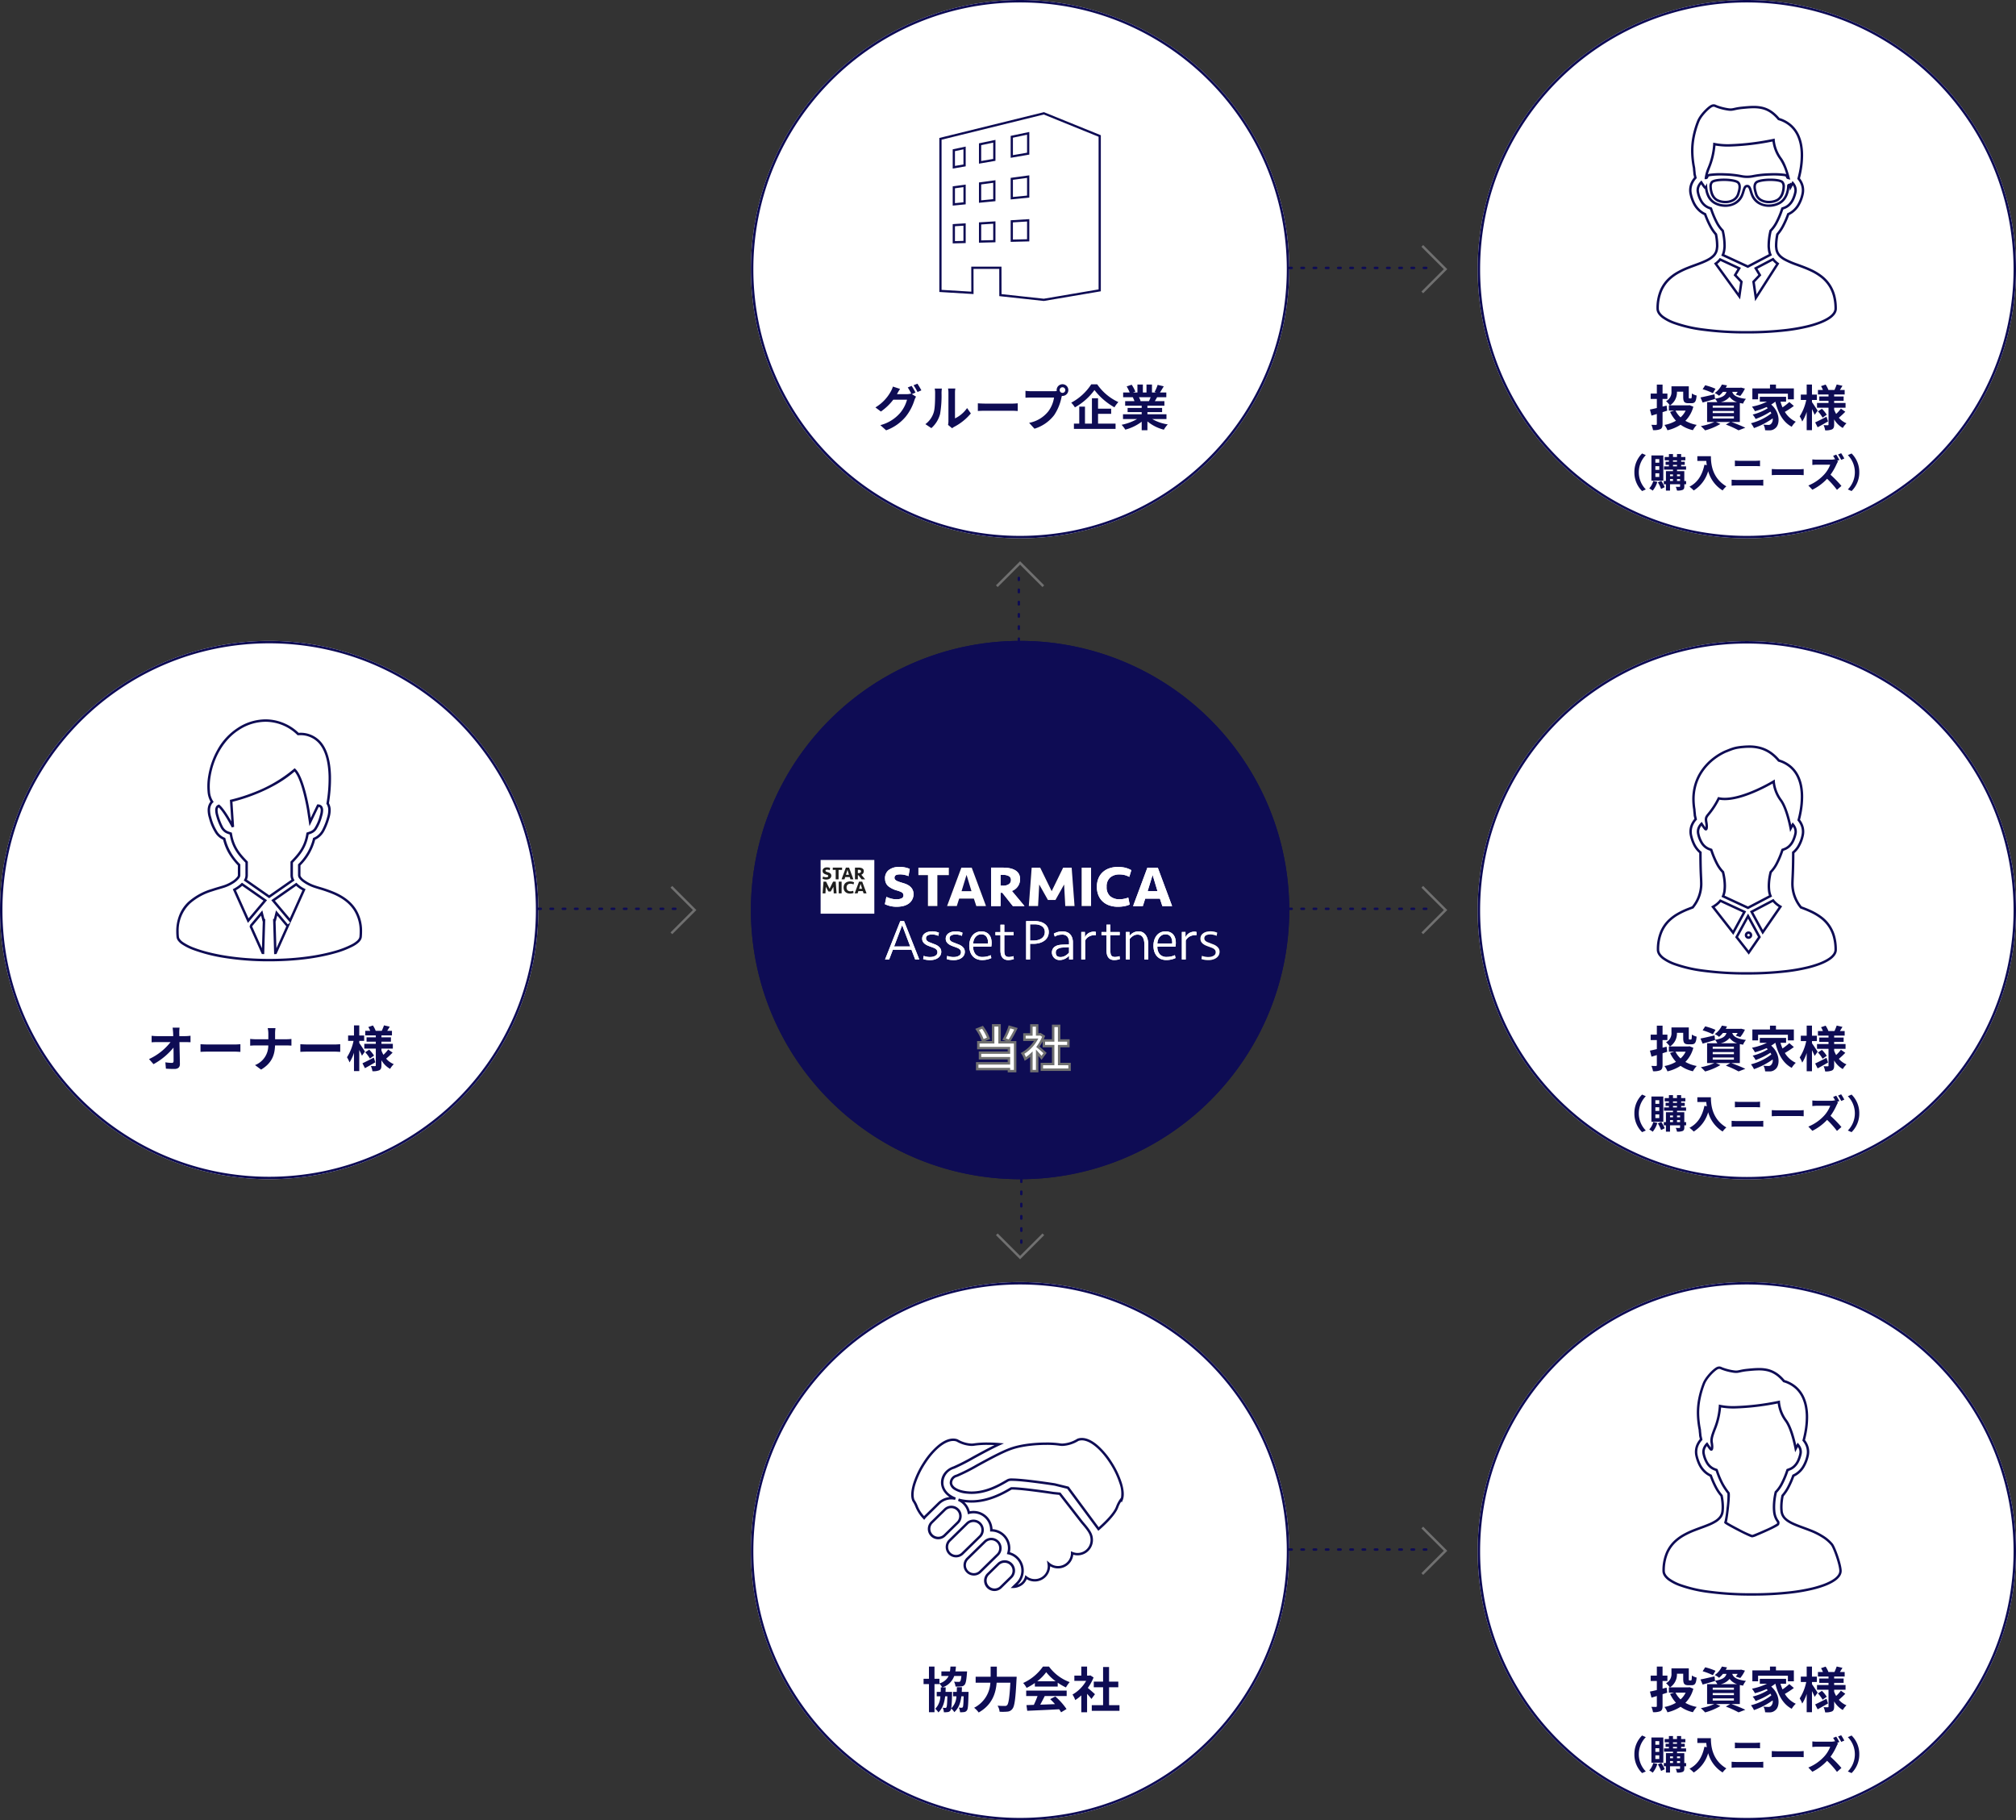
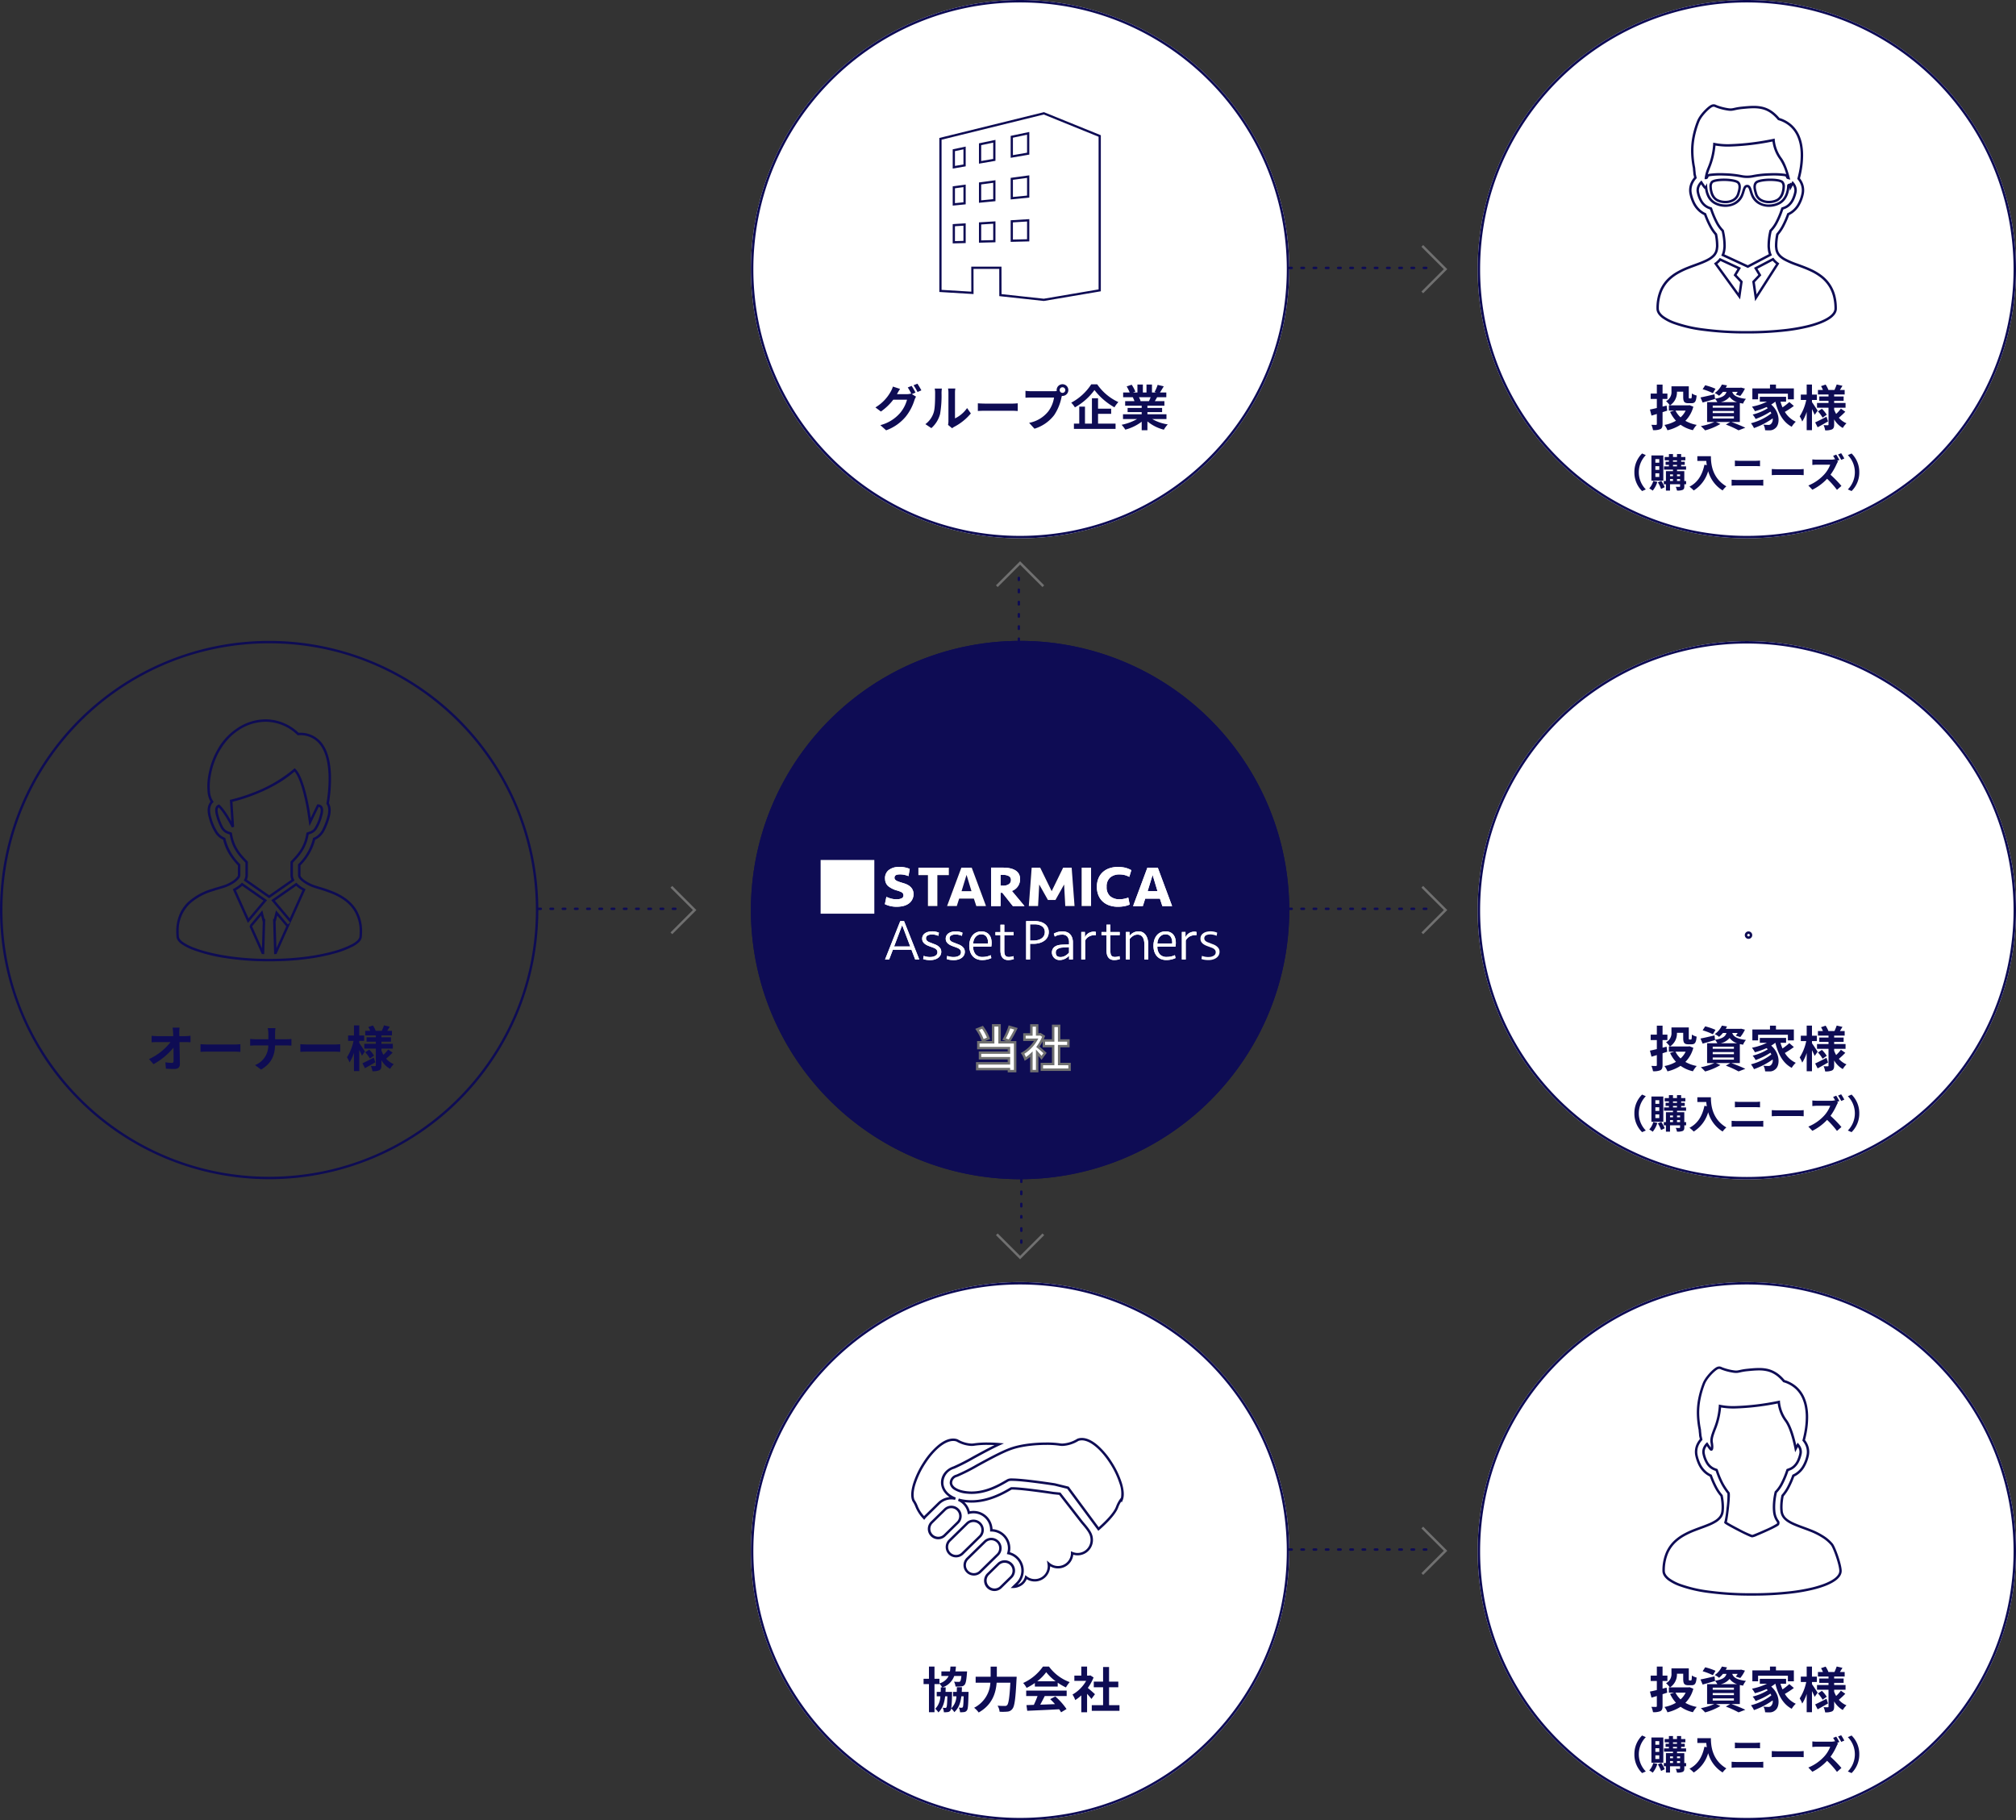
<svg xmlns="http://www.w3.org/2000/svg" width="823.873" height="743.937">
  <rect width="100%" height="100%" fill="#333333" stroke="none" />
  <defs>
    <clipPath id="a">
      <path fill="#fff" d="M0 0h163.025v40.922H0z" />
    </clipPath>
  </defs>
-   <path d="M110 261.916a110 110 0 1 1-110 110 110 110 0 0 1 110-110Z" fill="#fff" />
  <path d="M110 262.916a109.811 109.811 0 0 0-21.968 2.214 108.4 108.4 0 0 0-38.974 16.4 109.321 109.321 0 0 0-39.493 47.959 108.443 108.443 0 0 0-6.351 20.459 110.073 110.073 0 0 0 0 43.937 108.4 108.4 0 0 0 16.4 38.974 109.321 109.321 0 0 0 47.958 39.492 108.443 108.443 0 0 0 20.459 6.351 110.073 110.073 0 0 0 43.937 0 108.4 108.4 0 0 0 38.974-16.4 109.321 109.321 0 0 0 39.492-47.958 108.443 108.443 0 0 0 6.351-20.459 110.073 110.073 0 0 0 0-43.937 108.4 108.4 0 0 0-16.4-38.974 109.321 109.321 0 0 0-47.958-39.493 108.443 108.443 0 0 0-20.459-6.351A109.81 109.81 0 0 0 110 262.916m0-1a110 110 0 1 1-110 110 110 110 0 0 1 110-110Z" fill="#0e0c54" />
  <path d="M73.38 419.98h-2.84c.08.52.14 1.16.2 2.02q.03.66.06 1.44h-6.62a19.145 19.145 0 0 1-2.22-.14v2.66c.7-.04 1.56-.08 2.28-.08h5.46a23.747 23.747 0 0 1-8.8 6.94l1.84 2.08a27.5 27.5 0 0 0 8.16-6.76c.04 2.06.04 4.06.04 5.4 0 .58-.2.84-.7.84a16.988 16.988 0 0 1-2.66-.24l.22 2.6c1.14.08 2.26.12 3.48.12 1.52 0 2.26-.74 2.24-2.02-.04-2.7-.12-6.04-.18-8.96h2.58c.54 0 1.3.04 1.94.06v-2.66a15.461 15.461 0 0 1-2.08.16h-2.5c0-.52-.02-1-.02-1.44a17.107 17.107 0 0 1 .12-2.02Zm8.56 6.76v3.14c.74-.06 2.08-.1 3.22-.1H95.9c.84 0 1.86.08 2.34.1v-3.14c-.52.04-1.4.12-2.34.12H85.16c-1.04 0-2.5-.06-3.22-.12Zm27.72-4.22v2.2h-5.2c-.8 0-1.62-.08-2.22-.14v2.76c.62-.04 1.42-.1 2.3-.1h5.1a8.54 8.54 0 0 1-5.42 8.04l2.48 1.84c4.32-2.58 5.58-5.86 5.7-9.88h4.5c.8 0 1.78.06 2.2.08v-2.72c-.42.04-1.26.12-2.18.12h-4.5v-2.18a15.426 15.426 0 0 1 .16-2.36h-3.18a9.993 9.993 0 0 1 .26 2.34Zm13.08 4.22v3.14c.74-.06 2.08-.1 3.22-.1h10.74c.84 0 1.86.08 2.34.1v-3.14c-.52.04-1.4.12-2.34.12h-10.74c-1.04 0-2.5-.06-3.22-.12Zm26.4 3c-.34-.54-1.78-2.74-2.32-3.48v-.88h2v-2.2h-2v-4.12h-2.16v4.12h-2.4v2.2h2.22a20 20 0 0 1-2.68 6.7 11.412 11.412 0 0 1 1.04 2.1 16.872 16.872 0 0 0 1.82-3.94v7.48h2.16v-8.62c.44.86.86 1.76 1.1 2.34Zm3.62 2.48c-1.7.88-3.46 1.78-4.64 2.32l1.02 2c1.28-.7 2.84-1.58 4.24-2.4Zm-3.5-2.18a14.019 14.019 0 0 1 1.9 2.56l1.7-1.2a13.7 13.7 0 0 0-1.98-2.42Zm9.38-1.12a15.742 15.742 0 0 1-1.94 2.16 10.856 10.856 0 0 1-.82-1.76v-.78h4.66v-1.94h-4.66v-.88h3.88v-1.78h-3.88v-.8h4.3v-1.86h-1.94c.32-.5.68-1.1 1.04-1.7l-2.36-.54c-.2.64-.6 1.56-.9 2.24h-2.48a11.063 11.063 0 0 0-1.14-2.2l-1.88.64a11.353 11.353 0 0 1 .78 1.56h-2.04v1.86h4.32v.8h-3.78v1.78h3.78v.88h-4.7v1.94h4.7v6.82c0 .24-.08.34-.32.34s-1.02 0-1.7-.04a7.4 7.4 0 0 1 .64 2.12 6.523 6.523 0 0 0 2.84-.4c.64-.36.84-.92.84-2v-2.08a9.486 9.486 0 0 0 3.54 3.52 8.852 8.852 0 0 1 1.5-1.92 8.359 8.359 0 0 1-3.12-2.26 32.192 32.192 0 0 0 2.64-2.46ZM416.874 261.916a110 110 0 1 1-110 110 110 110 0 0 1 110-110Z" fill="#0e0c54" />
  <path d="M416.874 262.916a109.811 109.811 0 0 0-21.968 2.214 108.4 108.4 0 0 0-38.974 16.4 109.321 109.321 0 0 0-39.493 47.959 108.443 108.443 0 0 0-6.351 20.459 110.073 110.073 0 0 0 0 43.937 108.4 108.4 0 0 0 16.4 38.974 109.321 109.321 0 0 0 47.958 39.492 108.443 108.443 0 0 0 20.459 6.351 110.073 110.073 0 0 0 43.937 0 108.4 108.4 0 0 0 38.974-16.4 109.321 109.321 0 0 0 39.492-47.958 108.443 108.443 0 0 0 6.351-20.459 110.073 110.073 0 0 0 0-43.937 108.4 108.4 0 0 0-16.4-38.974 109.321 109.321 0 0 0-47.958-39.493 108.443 108.443 0 0 0-20.459-6.351 109.81 109.81 0 0 0-21.968-2.214m0-1a110 110 0 1 1-110 110 110 110 0 0 1 110-110Z" fill="#0e0c54" />
  <path d="M412.534 419.66a28.65 28.65 0 0 1-2.18 5l2.08.72a45.07 45.07 0 0 0 2.76-4.94Zm-8.56 4.68a18.357 18.357 0 0 0-2.46-4.5l-2.18.86a18.864 18.864 0 0 1 2.34 4.6Zm4.52-5.3h-2.62v6.92h-6.06v2.38h12.5v1.84h-11.82v2.3h11.82v2.08h-12.96v2.36h12.96v.82h2.54v-11.78h-6.36Zm18.58 11.32c-.42-.4-1.96-1.78-2.92-2.56a19.412 19.412 0 0 0 2.36-4.28l-1.34-.86-.42.1h-.9v-3.68h-2.36v3.68h-2.84v2.16h4.82a14.939 14.939 0 0 1-5.58 5.58 9.533 9.533 0 0 1 1.12 2.26 16.55 16.55 0 0 0 2.48-1.92v6.9h2.36v-7.54c.68.74 1.36 1.54 1.78 2.1Zm5.76 4.48v-7.32h3.78v-2.3h-3.78v-5.98h-2.44v5.98h-3.8v2.3h3.8v7.32h-4.62v2.32h11.32v-2.32Z" fill="#fff" />
  <path d="M405.374 418.54h3.62v6.92h2.143l-1.513-.524.3-.522a28.033 28.033 0 0 0 2.137-4.9l.145-.472 3.7 1.086-.264.534a48.347 48.347 0 0 1-2.66 4.8h2.372v12.778h-3.54v-.82h-12.96v-3.36h12.96v-1.08h-11.82v-3.3h11.82v-.84h-12.5v-3.38h1.886v-.016a18.265 18.265 0 0 0-2.276-4.457l-.363-.519 3.123-1.233.229.3a18.736 18.736 0 0 1 2.534 4.638l.152.443-2.011.839h2.786Zm2.62 1h-1.62v6.92h-6.06v1.38h12.5v2.84h-11.82v1.3h11.82v3.08h-12.96v1.36h12.96v.82h1.54v-10.78h-6.36Zm6.486 1.212-1.62-.475a30.4 30.4 0 0 1-1.783 4.1l1.156.4a45.332 45.332 0 0 0 2.247-4.025Zm-11.142 3.312a18.713 18.713 0 0 0-2-3.617l-1.244.491a20.508 20.508 0 0 1 1.88 3.694Zm17.656-5.484h3.36v3.68h.341l.57-.136 1.865 1.2-.151.382q-.2.513-.435 1.016h3.35v-5.982h3.44v5.98h3.78v3.3h-3.78v6.32h4.26v3.32h-12.32v-3.32h4.62v-6.32h-3.8v-2.39a20.133 20.133 0 0 1-1.263 2.081 74.126 74.126 0 0 1 2.588 2.287l.32.3-2.1 2.833-.4-.536c-.224-.3-.533-.678-.88-1.083v6.728h-3.365v-6.3a15.617 15.617 0 0 1-1.72 1.245l-.548.339-.192-.615a9.167 9.167 0 0 0-1.037-2.1l-.365-.466.521-.282a14.282 14.282 0 0 0 4.928-4.64h-4.427v-3.161h2.84Zm2.36 1h-1.36v3.68h-2.84v1.16h5.177l-.422.746a15.572 15.572 0 0 1-5.305 5.5 11.852 11.852 0 0 1 .659 1.334 16.957 16.957 0 0 0 1.892-1.527l.84-.777v7.544h1.36v-8.323l.868.945a35.267 35.267 0 0 1 1.4 1.614l.782-1.054a71.127 71.127 0 0 0-2.567-2.234l-.368-.3.279-.383a18.96 18.96 0 0 0 2.144-3.79l-.811-.521-.27.064h-1.458Zm8.98.16h-1.44v5.98h-3.8v1.3h3.8v8.32h-4.62v1.32h10.32v-1.32h-4.26v-8.32h3.78v-1.3h-3.78Z" fill="#707070" />
  <path d="M416.874 0a110 110 0 1 1-110 110 110 110 0 0 1 110-110Z" fill="#fff" />
  <path d="M416.874 1a109.811 109.811 0 0 0-21.968 2.214 108.4 108.4 0 0 0-38.974 16.4 109.321 109.321 0 0 0-39.493 47.959 108.443 108.443 0 0 0-6.351 20.459 110.073 110.073 0 0 0 0 43.937 108.4 108.4 0 0 0 16.4 38.974 109.321 109.321 0 0 0 47.958 39.492 108.443 108.443 0 0 0 20.459 6.351 110.073 110.073 0 0 0 43.937 0 108.4 108.4 0 0 0 38.974-16.4 109.321 109.321 0 0 0 39.492-47.958 108.443 108.443 0 0 0 6.351-20.459 110.073 110.073 0 0 0 0-43.937 108.4 108.4 0 0 0-16.4-38.974 109.321 109.321 0 0 0-47.958-39.493 108.443 108.443 0 0 0-20.459-6.351A109.81 109.81 0 0 0 416.874 1m0-1a110 110 0 1 1-110 110 110 110 0 0 1 110-110Z" fill="#0e0c54" />
  <path d="m372.554 157.704-1.58.64a23.193 23.193 0 0 1 1.46 2.58l-.14-.08a6.3 6.3 0 0 1-1.74.24h-4c.02-.04.04-.06.06-.1a20.749 20.749 0 0 1 1.22-2.04l-2.94-.96a9.05 9.05 0 0 1-.9 2.08 17.3 17.3 0 0 1-6.24 6.44l2.24 1.68a22.472 22.472 0 0 0 5.06-4.84h5.62a14.148 14.148 0 0 1-2.84 5.44 16 16 0 0 1-8.06 4.96l2.36 2.12a18.627 18.627 0 0 0 8.06-5.66 20.306 20.306 0 0 0 3.5-6.66 8.007 8.007 0 0 1 .66-1.44l-1.7-1.04 1.48-.62a25.424 25.424 0 0 0-1.58-2.74Zm2.36-.9-1.58.64a21.2 21.2 0 0 1 1.62 2.76l1.58-.68a28.556 28.556 0 0 0-1.62-2.72Zm12.52 16.84 1.68 1.38a4.273 4.273 0 0 1 .86-.6 22.021 22.021 0 0 0 6.78-5.46l-1.54-2.2a12.665 12.665 0 0 1-4.94 4.22v-10.46a10.156 10.156 0 0 1 .14-1.74h-2.98a8.866 8.866 0 0 1 .16 1.72v11.66a7.611 7.611 0 0 1-.16 1.48Zm-9.26-.3 2.44 1.62a11.727 11.727 0 0 0 3.56-5.74 44.128 44.128 0 0 0 .6-8.6 13.173 13.173 0 0 1 .14-1.82h-2.94a7.59 7.59 0 0 1 .18 1.84c0 2.42-.02 6.2-.58 7.92a9.435 9.435 0 0 1-3.4 4.78Zm21.44-8.52v3.14c.74-.06 2.08-.1 3.22-.1h10.74c.84 0 1.86.08 2.34.1v-3.14c-.52.04-1.4.12-2.34.12h-10.74c-1.04 0-2.5-.06-3.22-.12Zm33.44-5.4a1.15 1.15 0 1 1 1.16 1.14 1.161 1.161 0 0 1-1.16-1.14Zm-1.24 0a2.216 2.216 0 0 0 .04.38 8.63 8.63 0 0 1-1.14.08h-9.26a22.269 22.269 0 0 1-2.38-.16v2.82c.5-.04 1.46-.08 2.38-.08h9.3a12.568 12.568 0 0 1-2.34 5.64 13.111 13.111 0 0 1-7.84 4.7l2.18 2.4a16.063 16.063 0 0 0 8.04-5.54 20.189 20.189 0 0 0 3-7.28c.06-.18.1-.38.16-.6a1.14 1.14 0 0 0 .26.02 2.39 2.39 0 1 0-2.4-2.38Zm14.14-2.36a22.052 22.052 0 0 1-8.18 7.5 10.022 10.022 0 0 1 1.5 1.92 24.779 24.779 0 0 0 8-7.08 26.771 26.771 0 0 0 8.16 7.06 12.97 12.97 0 0 1 1.6-2.14 21.264 21.264 0 0 1-8.64-7.26Zm2.78 12.06h5.36v-2.1h-5.36v-4.28h-2.5v10.38h-2.84v-6.94h-2.34v6.94h-2.18v2.16h17.02v-2.16h-7.16Zm21.5-6.78c-.22.54-.46 1.12-.7 1.6h-3.74l.34-.06a10.744 10.744 0 0 0-.68-1.54Zm6.46 8.92v-1.96h-7.78v-.88h6v-1.72h-6v-.9h6.94v-1.86h-3.92c.3-.48.62-1.02.94-1.6h3.76v-1.94h-2.6c.46-.7 1-1.6 1.56-2.52l-2.5-.6a16.11 16.11 0 0 1-1.26 2.9l.72.22h-1.78v-3.26h-2.24v3.26h-1.48v-3.26h-2.22v3.26h-1.82l.98-.36a15.134 15.134 0 0 0-1.52-2.82l-2.04.7a17.928 17.928 0 0 1 1.24 2.48h-2.68v1.94h4.18l-.24.04a8.988 8.988 0 0 1 .68 1.56h-3.8v1.86h6.76v.9h-5.76v1.72h5.76v.88h-7.64v1.96h5.74a21.012 21.012 0 0 1-6.32 2.34 11.093 11.093 0 0 1 1.52 1.98 18.972 18.972 0 0 0 6.7-3.24v3.48h2.34v-3.6a17.072 17.072 0 0 0 6.72 3.38 11.187 11.187 0 0 1 1.6-2.16 17.868 17.868 0 0 1-6.34-2.18Z" fill="#0e0c54" />
  <g fill="#0e0c54">
    <path d="M384.79 118.462V57.098l41.768-10.3 22.4 9.087v62.386l-22.4 3.807-17.263-1.877-.021-10.307v-.913h-12.35v.917l.017 9.3Zm-.916-62.081v62.942l13.985.852-.018-10.279h10.522l.016 11.125 18.208 1.98 23.287-3.958V55.266l-23.247-9.43Z" />
    <path d="M419.728 55.054v7.35l-5.784 1v-7.136Zm.915-1.127-7.614 1.6v8.963l7.614-1.313ZM393.73 61.033v6.177l-3.476.6v-6.042Zm.915-1.129-5.306 1.122v7.866l5.306-.91ZM405.894 58.29v6.661l-4.911.847v-6.479Zm.915-1.126-6.741 1.412v8.309l6.741-1.163ZM393.73 76.473v6.2l-3.476.346v-6.07Zm.915-1.048-5.306.726v7.879l5.306-.528ZM405.894 74.704v6.681l-4.911.484v-6.5Zm.915-1.048-6.741.913v8.308l6.741-.663ZM419.728 72.702v7.228l-5.784.569v-7.014Zm.915-1.048-7.614 1.031v8.826l7.614-.75ZM419.728 90.523v7.239l-5.784.143v-7.026Zm.915-.973-7.614.468v8.823l7.614-.188ZM405.894 91.432v6.694l-4.911.121v-6.513Zm.915-.973-6.741.415v8.309l6.741-.167ZM393.73 92.236v6.211l-3.476.087v-6.081Zm.915-.973-5.306.33v7.879l5.306-.132Z" />
  </g>
  <path d="M713.874 523.937a110 110 0 1 1-110 110 110 110 0 0 1 110-110Z" fill="#fff" />
  <path d="M713.874 524.937a109.811 109.811 0 0 0-21.968 2.214 108.4 108.4 0 0 0-38.974 16.4 109.321 109.321 0 0 0-39.493 47.959 108.443 108.443 0 0 0-6.351 20.459 110.073 110.073 0 0 0 0 43.937 108.4 108.4 0 0 0 16.4 38.974 109.321 109.321 0 0 0 47.958 39.492 108.443 108.443 0 0 0 20.459 6.351 110.073 110.073 0 0 0 43.937 0 108.4 108.4 0 0 0 38.974-16.4 109.321 109.321 0 0 0 39.492-47.958 108.443 108.443 0 0 0 6.351-20.459 110.073 110.073 0 0 0 0-43.937 108.4 108.4 0 0 0-16.4-38.974 109.321 109.321 0 0 0-47.958-39.493 108.443 108.443 0 0 0-20.459-6.351 109.81 109.81 0 0 0-21.968-2.214m0-1a110 110 0 1 1-110 110 110 110 0 0 1 110-110Z" fill="#0e0c54" />
  <path d="m681.334 691.761-.24-2.06-1.66.4v-3.12h1.98v-2.2h-1.98v-3.68h-2.34v3.68h-2.52v2.2h2.52v3.7c-1.08.26-2.04.48-2.82.62l.64 2.48c.68-.2 1.42-.42 2.18-.66v4.08c0 .28-.1.36-.36.38-.26 0-1.1 0-1.86-.04a9.345 9.345 0 0 1 .66 2.18 6.806 6.806 0 0 0 3.04-.42c.64-.36.86-.94.86-2.12v-4.8Zm7.54-.02a9.13 9.13 0 0 1-2.08 2.76 9.649 9.649 0 0 1-2.08-2.76Zm1.58-2.22-.44.08h-7.54a6.334 6.334 0 0 0 2.84-5.58h2.56v2.16c0 1.96.5 2.54 2.14 2.54h1.26c1.38 0 1.88-.68 2.08-3.14a6.072 6.072 0 0 1-1.94-.84c-.04 1.74-.1 2.02-.4 2.02h-.56c-.24 0-.3-.06-.3-.6v-4.34h-7.08v2.04a4.148 4.148 0 0 1-2.22 4.02 8.5 8.5 0 0 1 1.56 1.72h-.4v2.14h2.18l-1.68.52a14.083 14.083 0 0 0 2.4 3.62 14.459 14.459 0 0 1-4.7 1.72 9.355 9.355 0 0 1 1.22 2.18 17.46 17.46 0 0 0 5.36-2.26 14.156 14.156 0 0 0 5.04 2.22 10.987 10.987 0 0 1 1.56-2.16 14.966 14.966 0 0 1-4.64-1.66 12.751 12.751 0 0 0 3.26-5.78Zm10.62-6.7a26.014 26.014 0 0 0-4.22-1.44l-1.04 1.62a25.755 25.755 0 0 1 4.18 1.62Zm-1.14 11.28h8.66v.88h-8.66Zm0-2.2h8.66v.86h-8.66Zm0-2.2h8.66v.86h-8.66Zm3.24-1.42a6.462 6.462 0 0 0 3.66-2.16 6.008 6.008 0 0 0 3.06 2.16Zm7.84 8.12v-7.78c.4.1.84.18 1.32.26a6.641 6.641 0 0 1 1.18-1.94c-4.04-.48-5.18-1.58-5.6-2.86h2.22a11.384 11.384 0 0 1-.78 1.1l1.84.58a14.194 14.194 0 0 0 1.9-3.02l-1.58-.4-.36.06h-5.9a9.185 9.185 0 0 0 .52-.98l-2.1-.34a8.684 8.684 0 0 1-2.94 3.48 6.366 6.366 0 0 1 1.78 1.12 10.994 10.994 0 0 0 1.6-1.6h1.44c-.44 1.42-1.5 2.28-4.68 2.8l-.2-1.8c-2.12.5-4.26 1-5.74 1.28l.88 2.08c1.5-.42 3.36-.96 5.08-1.46l-.02-.08a5.97 5.97 0 0 1 .94 1.38h-4.18v8.12h2.94a23.484 23.484 0 0 1-5.5 1.68 24.122 24.122 0 0 1 1.76 1.74 24.783 24.783 0 0 0 6.24-2.62l-1.82-.8h5.84l-1.8 1.04a39.436 39.436 0 0 1 5.2 2.36l2.76-1.06c-1.36-.66-3.66-1.62-5.7-2.34Zm7.46-11.58h12.18v2.3h2.44v-4.46h-7.32v-1.56h-2.44v1.56h-7.2v4.46h2.34Zm12.76 3.42a24.058 24.058 0 0 1-2.78 2.18 17.682 17.682 0 0 1-.82-2.32h2.28v-2h-10.74v2h2.92a24.175 24.175 0 0 1-6.12 2.02 14.1 14.1 0 0 1 1.22 1.86 29.834 29.834 0 0 0 4.74-1.7c.18.16.34.32.5.48a21.536 21.536 0 0 1-6.18 2.6 8.554 8.554 0 0 1 1.2 1.8 29.469 29.469 0 0 0 6.06-3 7.8 7.8 0 0 1 .38.7 23 23 0 0 1-8.34 4.04 10.251 10.251 0 0 1 1.24 1.98 30.842 30.842 0 0 0 7.64-3.96 2.61 2.61 0 0 1-.66 2.24 1.423 1.423 0 0 1-1.2.42c-.52 0-1.16-.04-1.92-.1a4.988 4.988 0 0 1 .68 2.28 16.579 16.579 0 0 0 1.7.04 3.289 3.289 0 0 0 2.44-.84c1.98-1.44 2.12-6.42-1.64-9.7a12.857 12.857 0 0 0 1.66-1.16h.04c1.14 4.66 3.12 8.34 6.68 10.24a9.989 9.989 0 0 1 1.66-2.06 10.194 10.194 0 0 1-4.46-4.02 36.333 36.333 0 0 0 3.68-2.42Zm11.58 3.52c-.34-.54-1.78-2.74-2.32-3.48v-.88h2v-2.2h-2v-4.12h-2.16v4.12h-2.4v2.2h2.22a20 20 0 0 1-2.68 6.7 11.412 11.412 0 0 1 1.04 2.1 16.872 16.872 0 0 0 1.82-3.94v7.48h2.16v-8.62c.44.86.86 1.76 1.1 2.34Zm3.62 2.48c-1.7.88-3.46 1.78-4.64 2.32l1.02 2c1.28-.7 2.84-1.58 4.24-2.4Zm-3.5-2.18a14.019 14.019 0 0 1 1.9 2.56l1.7-1.2a13.7 13.7 0 0 0-1.98-2.42Zm9.38-1.12a15.743 15.743 0 0 1-1.94 2.16 10.856 10.856 0 0 1-.82-1.76v-.78h4.66v-1.94h-4.66v-.88h3.88v-1.78h-3.88v-.8h4.3v-1.86h-1.94c.32-.5.68-1.1 1.04-1.7l-2.36-.54c-.2.64-.6 1.56-.9 2.24h-2.48a11.063 11.063 0 0 0-1.14-2.2l-1.88.64a11.353 11.353 0 0 1 .78 1.56h-2.04v1.86h4.32v.8h-3.78v1.78h3.78v.88h-4.7v1.94h4.7v6.82c0 .24-.08.34-.32.34s-1.02 0-1.7-.04a7.4 7.4 0 0 1 .64 2.12 6.523 6.523 0 0 0 2.84-.4c.64-.36.84-.92.84-2v-2.08a9.486 9.486 0 0 0 3.54 3.52 8.852 8.852 0 0 1 1.5-1.92 8.359 8.359 0 0 1-3.12-2.26 32.192 32.192 0 0 0 2.64-2.46ZM667.922 716.941a10.544 10.544 0 0 0 3.152 7.68l1.52-.672a10.006 10.006 0 0 1 0-14.016l-1.52-.672a10.544 10.544 0 0 0-3.152 7.68Zm10.16-3.9h-1.584v-1.476h1.584Zm0 2.912h-1.584v-1.492h1.584Zm0 2.912h-1.584v-1.5h1.584Zm1.664-8.8h-4.864v10.316h4.864Zm-4.1 10.432a7.59 7.59 0 0 1-1.644 3.024 9.742 9.742 0 0 1 1.408.928 10.592 10.592 0 0 0 1.9-3.584Zm1.872.56a13.865 13.865 0 0 1 1.312 2.7l1.472-.72a14.6 14.6 0 0 0-1.376-2.576Zm7.824-.544v-.8h1.252v.8Zm-2.864-.8h1.216v.8h-1.212Zm1.216-1.9v.736h-1.212v-.736Zm2.9 0v.736h-1.248v-.736Zm-2.9-3.9h1.632v.608h-1.628Zm0-1.856h1.632v.592h-1.628Zm5.36 8.464h-.736v-4.044h-2.972v-.608h3.7v-1.348h-2.02v-.62h1.472v-1.264h-1.472v-.592h1.728v-1.344h-1.728v-1.216h-1.7v1.216h-1.628v-1.216h-1.664v1.216h-1.728v1.344h1.728v.592h-1.36v1.264h1.36v.62h-2v1.344h3.664v.608h-2.88v4.032h-.864v1.328h.864v2.592h1.664v-2.588h4.112v.832c0 .176-.064.24-.272.24-.192 0-.88 0-1.5-.016a5.831 5.831 0 0 1 .5 1.52 5.719 5.719 0 0 0 2.32-.272c.528-.256.688-.656.688-1.456v-.848h.736Zm4.596-10.156v1.936h3.648c.048.544.112 1.12.224 1.728l-.976-.176c-.88 4.208-2.784 7.3-6.112 8.976a15.2 15.2 0 0 1 1.74 1.552 13.845 13.845 0 0 0 5.9-7.9 13.519 13.519 0 0 0 5.9 7.884 10.244 10.244 0 0 1 1.536-1.664c-5.888-3.472-6.32-9.312-6.32-12.336Zm15.344 1.792v2.32c.544-.032 1.28-.064 1.888-.064h6.608c.56 0 1.312.048 1.776.064v-2.32c-.448.048-1.136.1-1.776.1h-6.624a20.206 20.206 0 0 1-1.872-.1Zm-1.344 7.824v2.448c.592-.048 1.376-.1 2-.1h9.184a17.38 17.38 0 0 1 1.76.1v-2.448a16.217 16.217 0 0 1-1.76.1h-9.184a30.425 30.425 0 0 1-2-.1Zm16.416-4.368v2.508c.592-.048 1.664-.08 2.576-.08h8.592c.672 0 1.488.064 1.872.08v-2.508c-.416.032-1.12.1-1.872.1h-8.592c-.832-.004-2-.052-2.576-.1Zm26.336-5.9-1.264.528c.288.432.608.992.88 1.5l-.192-.144a5.844 5.844 0 0 1-1.648.192h-5.648a17.875 17.875 0 0 1-1.888-.112v2.272c.336-.016 1.216-.112 1.888-.112h5.424a12.4 12.4 0 0 1-2.384 3.92 17.936 17.936 0 0 1-6.56 4.592l1.648 1.728a21.02 21.02 0 0 0 6.016-4.48 35.374 35.374 0 0 1 4.032 4.528l1.824-1.6a44.98 44.98 0 0 0-4.464-4.576 23.438 23.438 0 0 0 2.508-4.384 7.873 7.873 0 0 1 .56-1.008l-.368-.272.912-.384a21.441 21.441 0 0 0-1.276-2.192Zm2.016-.56-1.264.528a18.783 18.783 0 0 1 1.3 2.192l1.26-.552a21.558 21.558 0 0 0-1.296-2.172Zm7.408 7.792a10.544 10.544 0 0 0-3.152-7.684l-1.52.672a10.006 10.006 0 0 1 0 14.016l1.52.672a10.544 10.544 0 0 0 3.152-7.68Z" fill="#0e0c54" />
  <path d="M713.874 262a110 110 0 1 1-110 110 110 110 0 0 1 110-110Z" fill="#fff" />
  <path d="M713.874 263a109.811 109.811 0 0 0-21.968 2.214 108.4 108.4 0 0 0-38.974 16.4 109.321 109.321 0 0 0-39.493 47.959 108.443 108.443 0 0 0-6.351 20.459 110.073 110.073 0 0 0 0 43.937 108.4 108.4 0 0 0 16.4 38.974 109.321 109.321 0 0 0 47.958 39.492 108.443 108.443 0 0 0 20.459 6.351 110.073 110.073 0 0 0 43.937 0 108.4 108.4 0 0 0 38.974-16.4 109.321 109.321 0 0 0 39.492-47.958 108.443 108.443 0 0 0 6.351-20.459 110.073 110.073 0 0 0 0-43.937 108.4 108.4 0 0 0-16.4-38.974 109.321 109.321 0 0 0-47.958-39.493 108.443 108.443 0 0 0-20.459-6.351A109.81 109.81 0 0 0 713.874 263m0-1a110 110 0 1 1-110 110 110 110 0 0 1 110-110Z" fill="#0e0c54" />
  <path d="m681.334 429.824-.24-2.06-1.66.4v-3.12h1.98v-2.2h-1.98v-3.68h-2.34v3.68h-2.52v2.2h2.52v3.7c-1.08.26-2.04.48-2.82.62l.64 2.48c.68-.2 1.42-.42 2.18-.66v4.08c0 .28-.1.36-.36.38-.26 0-1.1 0-1.86-.04a9.345 9.345 0 0 1 .66 2.18 6.806 6.806 0 0 0 3.04-.42c.64-.36.86-.94.86-2.12v-4.8Zm7.54-.02a9.13 9.13 0 0 1-2.08 2.76 9.649 9.649 0 0 1-2.08-2.76Zm1.58-2.22-.44.08h-7.54a6.334 6.334 0 0 0 2.84-5.58h2.56v2.16c0 1.96.5 2.54 2.14 2.54h1.26c1.38 0 1.88-.68 2.08-3.14a6.072 6.072 0 0 1-1.94-.84c-.04 1.74-.1 2.02-.4 2.02h-.56c-.24 0-.3-.06-.3-.6v-4.34h-7.08v2.04a4.148 4.148 0 0 1-2.22 4.02 8.5 8.5 0 0 1 1.56 1.72h-.4v2.14h2.18l-1.68.52a14.083 14.083 0 0 0 2.4 3.62 14.459 14.459 0 0 1-4.7 1.72 9.355 9.355 0 0 1 1.22 2.18 17.46 17.46 0 0 0 5.36-2.26 14.156 14.156 0 0 0 5.04 2.22 10.987 10.987 0 0 1 1.56-2.16 14.966 14.966 0 0 1-4.64-1.66 12.751 12.751 0 0 0 3.26-5.78Zm10.62-6.7a26.014 26.014 0 0 0-4.22-1.44l-1.04 1.62a25.755 25.755 0 0 1 4.18 1.62Zm-1.14 11.28h8.66v.88h-8.66Zm0-2.2h8.66v.86h-8.66Zm0-2.2h8.66v.86h-8.66Zm3.24-1.42a6.462 6.462 0 0 0 3.66-2.16 6.008 6.008 0 0 0 3.06 2.16Zm7.84 8.12v-7.78c.4.1.84.18 1.32.26a6.641 6.641 0 0 1 1.18-1.94c-4.04-.48-5.18-1.58-5.6-2.86h2.22a11.384 11.384 0 0 1-.78 1.1l1.84.58a14.194 14.194 0 0 0 1.9-3.02l-1.58-.4-.36.06h-5.9a9.185 9.185 0 0 0 .52-.98l-2.1-.34a8.684 8.684 0 0 1-2.94 3.48 6.366 6.366 0 0 1 1.78 1.12 10.994 10.994 0 0 0 1.6-1.6h1.44c-.44 1.42-1.5 2.28-4.68 2.8l-.2-1.8c-2.12.5-4.26 1-5.74 1.28l.88 2.08c1.5-.42 3.36-.96 5.08-1.46l-.02-.08a5.97 5.97 0 0 1 .94 1.38h-4.18v8.12h2.94a23.484 23.484 0 0 1-5.5 1.68 24.122 24.122 0 0 1 1.76 1.74 24.783 24.783 0 0 0 6.24-2.62l-1.82-.8h5.84l-1.8 1.04a39.436 39.436 0 0 1 5.2 2.36l2.76-1.06c-1.36-.66-3.66-1.62-5.7-2.34Zm7.46-11.58h12.18v2.3h2.44v-4.46h-7.32v-1.56h-2.44v1.56h-7.2v4.46h2.34Zm12.76 3.42a24.058 24.058 0 0 1-2.78 2.18 17.682 17.682 0 0 1-.82-2.32h2.28v-2h-10.74v2h2.92a24.175 24.175 0 0 1-6.12 2.02 14.1 14.1 0 0 1 1.22 1.86 29.834 29.834 0 0 0 4.74-1.7c.18.16.34.32.5.48a21.536 21.536 0 0 1-6.18 2.6 8.554 8.554 0 0 1 1.2 1.8 29.469 29.469 0 0 0 6.06-3 7.8 7.8 0 0 1 .38.7 23 23 0 0 1-8.34 4.04 10.251 10.251 0 0 1 1.24 1.98 30.842 30.842 0 0 0 7.64-3.96 2.61 2.61 0 0 1-.66 2.24 1.423 1.423 0 0 1-1.2.42c-.52 0-1.16-.04-1.92-.1a4.988 4.988 0 0 1 .68 2.28 16.579 16.579 0 0 0 1.7.04 3.289 3.289 0 0 0 2.44-.84c1.98-1.44 2.12-6.42-1.64-9.7a12.857 12.857 0 0 0 1.66-1.16h.04c1.14 4.66 3.12 8.34 6.68 10.24a9.989 9.989 0 0 1 1.66-2.06 10.194 10.194 0 0 1-4.46-4.02 36.333 36.333 0 0 0 3.68-2.42Zm11.58 3.52c-.34-.54-1.78-2.74-2.32-3.48v-.88h2v-2.2h-2v-4.12h-2.16v4.12h-2.4v2.2h2.22a20 20 0 0 1-2.68 6.7 11.412 11.412 0 0 1 1.04 2.1 16.872 16.872 0 0 0 1.82-3.94v7.48h2.16v-8.62c.44.86.86 1.76 1.1 2.34Zm3.62 2.48c-1.7.88-3.46 1.78-4.64 2.32l1.02 2c1.28-.7 2.84-1.58 4.24-2.4Zm-3.5-2.18a14.019 14.019 0 0 1 1.9 2.56l1.7-1.2a13.7 13.7 0 0 0-1.98-2.42Zm9.38-1.12a15.743 15.743 0 0 1-1.94 2.16 10.856 10.856 0 0 1-.82-1.76v-.78h4.66v-1.94h-4.66v-.88h3.88v-1.78h-3.88v-.8h4.3v-1.86h-1.94c.32-.5.68-1.1 1.04-1.7l-2.36-.54c-.2.64-.6 1.56-.9 2.24h-2.48a11.063 11.063 0 0 0-1.14-2.2l-1.88.64a11.353 11.353 0 0 1 .78 1.56h-2.04v1.86h4.32v.8h-3.78v1.78h3.78v.88h-4.7v1.94h4.7v6.82c0 .24-.08.34-.32.34s-1.02 0-1.7-.04a7.4 7.4 0 0 1 .64 2.12 6.523 6.523 0 0 0 2.84-.4c.64-.36.84-.92.84-2v-2.08a9.486 9.486 0 0 0 3.54 3.52 8.852 8.852 0 0 1 1.5-1.92 8.359 8.359 0 0 1-3.12-2.26 32.192 32.192 0 0 0 2.64-2.46ZM667.922 455.004a10.544 10.544 0 0 0 3.152 7.68l1.52-.672a10.006 10.006 0 0 1 0-14.016l-1.52-.672a10.544 10.544 0 0 0-3.152 7.68Zm10.16-3.9h-1.584v-1.476h1.584Zm0 2.912h-1.584v-1.492h1.584Zm0 2.912h-1.584v-1.5h1.584Zm1.664-8.8h-4.864v10.316h4.864Zm-4.1 10.432a7.59 7.59 0 0 1-1.644 3.024 9.742 9.742 0 0 1 1.408.928 10.592 10.592 0 0 0 1.9-3.584Zm1.872.56a13.865 13.865 0 0 1 1.312 2.7l1.472-.72a14.6 14.6 0 0 0-1.376-2.576Zm7.824-.544v-.8h1.252v.8Zm-2.864-.8h1.216v.8h-1.212Zm1.216-1.9v.736h-1.212v-.736Zm2.9 0v.736h-1.248v-.736Zm-2.9-3.9h1.632v.608h-1.628Zm0-1.856h1.632v.592h-1.628Zm5.36 8.464h-.736v-4.044h-2.972v-.608h3.7v-1.348h-2.02v-.62h1.472V450.7h-1.472v-.592h1.728v-1.344h-1.728v-1.216h-1.7v1.216h-1.628v-1.216h-1.664v1.216h-1.728v1.344h1.728v.592h-1.36v1.264h1.36v.62h-2v1.344h3.664v.608h-2.88v4.032h-.864v1.328h.864v2.592h1.664V459.9h4.112v.832c0 .176-.064.24-.272.24-.192 0-.88 0-1.5-.016a5.831 5.831 0 0 1 .5 1.52 5.719 5.719 0 0 0 2.32-.272c.528-.256.688-.656.688-1.456v-.848h.736Zm4.596-10.156v1.936h3.648c.048.544.112 1.12.224 1.728l-.976-.176c-.88 4.208-2.784 7.3-6.112 8.976a15.2 15.2 0 0 1 1.74 1.552 13.845 13.845 0 0 0 5.9-7.9 13.519 13.519 0 0 0 5.9 7.884 10.244 10.244 0 0 1 1.536-1.664c-5.888-3.472-6.32-9.312-6.32-12.336Zm15.344 1.792v2.32c.544-.032 1.28-.064 1.888-.064h6.608c.56 0 1.312.048 1.776.064v-2.32c-.448.048-1.136.1-1.776.1h-6.624a20.206 20.206 0 0 1-1.872-.1Zm-1.344 7.824v2.448c.592-.048 1.376-.1 2-.1h9.184a17.38 17.38 0 0 1 1.76.1v-2.448a16.217 16.217 0 0 1-1.76.1h-9.184a30.425 30.425 0 0 1-2-.1Zm16.416-4.368v2.508c.592-.048 1.664-.08 2.576-.08h8.592c.672 0 1.488.064 1.872.08v-2.508c-.416.032-1.12.1-1.872.1h-8.592c-.832-.004-2-.052-2.576-.1Zm26.336-5.9-1.264.528c.288.432.608.992.88 1.5l-.192-.144a5.844 5.844 0 0 1-1.648.192h-5.648a17.875 17.875 0 0 1-1.888-.112v2.272c.336-.016 1.216-.112 1.888-.112h5.424a12.4 12.4 0 0 1-2.384 3.92 17.936 17.936 0 0 1-6.56 4.592l1.648 1.728a21.02 21.02 0 0 0 6.016-4.48 35.374 35.374 0 0 1 4.032 4.528l1.824-1.6a44.98 44.98 0 0 0-4.464-4.576 23.438 23.438 0 0 0 2.508-4.384 7.873 7.873 0 0 1 .56-1.008l-.368-.272.912-.384a21.441 21.441 0 0 0-1.276-2.192Zm2.016-.56-1.264.528a18.783 18.783 0 0 1 1.3 2.192l1.26-.552a21.558 21.558 0 0 0-1.296-2.172Zm7.408 7.792a10.544 10.544 0 0 0-3.152-7.684l-1.52.672a10.006 10.006 0 0 1 0 14.016l1.52.672a10.544 10.544 0 0 0 3.152-7.68Z" fill="#0e0c54" />
  <path d="M713.874 0a110 110 0 1 1-110 110 110 110 0 0 1 110-110Z" fill="#fff" />
  <path d="M713.874 1a109.811 109.811 0 0 0-21.968 2.214 108.4 108.4 0 0 0-38.974 16.4 109.321 109.321 0 0 0-39.493 47.959 108.443 108.443 0 0 0-6.351 20.459 110.073 110.073 0 0 0 0 43.937 108.4 108.4 0 0 0 16.4 38.974 109.321 109.321 0 0 0 47.958 39.492 108.443 108.443 0 0 0 20.459 6.351 110.073 110.073 0 0 0 43.937 0 108.4 108.4 0 0 0 38.974-16.4 109.321 109.321 0 0 0 39.492-47.958 108.443 108.443 0 0 0 6.351-20.459 110.073 110.073 0 0 0 0-43.937 108.4 108.4 0 0 0-16.4-38.974 109.321 109.321 0 0 0-47.958-39.493 108.443 108.443 0 0 0-20.459-6.351A109.81 109.81 0 0 0 713.874 1m0-1a110 110 0 1 1-110 110 110 110 0 0 1 110-110Z" fill="#0e0c54" />
  <path d="m681.334 167.824-.24-2.06-1.66.4v-3.12h1.98v-2.2h-1.98v-3.68h-2.34v3.68h-2.52v2.2h2.52v3.7c-1.08.26-2.04.48-2.82.62l.64 2.48c.68-.2 1.42-.42 2.18-.66v4.08c0 .28-.1.36-.36.38-.26 0-1.1 0-1.86-.04a9.345 9.345 0 0 1 .66 2.18 6.806 6.806 0 0 0 3.04-.42c.64-.36.86-.94.86-2.12v-4.8Zm7.54-.02a9.13 9.13 0 0 1-2.08 2.76 9.649 9.649 0 0 1-2.08-2.76Zm1.58-2.22-.44.08h-7.54a6.334 6.334 0 0 0 2.84-5.58h2.56v2.16c0 1.96.5 2.54 2.14 2.54h1.26c1.38 0 1.88-.68 2.08-3.14a6.072 6.072 0 0 1-1.94-.84c-.04 1.74-.1 2.02-.4 2.02h-.56c-.24 0-.3-.06-.3-.6v-4.34h-7.08v2.04a4.148 4.148 0 0 1-2.22 4.02 8.5 8.5 0 0 1 1.56 1.72h-.4v2.14h2.18l-1.68.52a14.083 14.083 0 0 0 2.4 3.62 14.459 14.459 0 0 1-4.7 1.72 9.355 9.355 0 0 1 1.22 2.18 17.46 17.46 0 0 0 5.36-2.26 14.156 14.156 0 0 0 5.04 2.22 10.987 10.987 0 0 1 1.56-2.16 14.966 14.966 0 0 1-4.64-1.66 12.751 12.751 0 0 0 3.26-5.78Zm10.62-6.7a26.014 26.014 0 0 0-4.22-1.44l-1.04 1.62a25.755 25.755 0 0 1 4.18 1.62Zm-1.14 11.28h8.66v.88h-8.66Zm0-2.2h8.66v.86h-8.66Zm0-2.2h8.66v.86h-8.66Zm3.24-1.42a6.462 6.462 0 0 0 3.66-2.16 6.008 6.008 0 0 0 3.06 2.16Zm7.84 8.12v-7.78c.4.1.84.18 1.32.26a6.641 6.641 0 0 1 1.18-1.94c-4.04-.48-5.18-1.58-5.6-2.86h2.22a11.384 11.384 0 0 1-.78 1.1l1.84.58a14.194 14.194 0 0 0 1.9-3.02l-1.58-.4-.36.06h-5.9a9.185 9.185 0 0 0 .52-.98l-2.1-.34a8.684 8.684 0 0 1-2.94 3.48 6.366 6.366 0 0 1 1.78 1.12 10.994 10.994 0 0 0 1.6-1.6h1.44c-.44 1.42-1.5 2.28-4.68 2.8l-.2-1.8c-2.12.5-4.26 1-5.74 1.28l.88 2.08c1.5-.42 3.36-.96 5.08-1.46l-.02-.08a5.97 5.97 0 0 1 .94 1.38h-4.18v8.12h2.94a23.484 23.484 0 0 1-5.5 1.68 24.122 24.122 0 0 1 1.76 1.74 24.783 24.783 0 0 0 6.24-2.62l-1.82-.8h5.84l-1.8 1.04a39.436 39.436 0 0 1 5.2 2.36l2.76-1.06c-1.36-.66-3.66-1.62-5.7-2.34Zm7.46-11.58h12.18v2.3h2.44v-4.46h-7.32v-1.56h-2.44v1.56h-7.2v4.46h2.34Zm12.76 3.42a24.058 24.058 0 0 1-2.78 2.18 17.682 17.682 0 0 1-.82-2.32h2.28v-2h-10.74v2h2.92a24.175 24.175 0 0 1-6.12 2.02 14.1 14.1 0 0 1 1.22 1.86 29.834 29.834 0 0 0 4.74-1.7c.18.16.34.32.5.48a21.536 21.536 0 0 1-6.18 2.6 8.554 8.554 0 0 1 1.2 1.8 29.469 29.469 0 0 0 6.06-3 7.8 7.8 0 0 1 .38.7 23 23 0 0 1-8.34 4.04 10.251 10.251 0 0 1 1.24 1.98 30.842 30.842 0 0 0 7.64-3.96 2.61 2.61 0 0 1-.66 2.24 1.423 1.423 0 0 1-1.2.42c-.52 0-1.16-.04-1.92-.1a4.988 4.988 0 0 1 .68 2.28 16.579 16.579 0 0 0 1.7.04 3.289 3.289 0 0 0 2.44-.84c1.98-1.44 2.12-6.42-1.64-9.7a12.857 12.857 0 0 0 1.66-1.16h.04c1.14 4.66 3.12 8.34 6.68 10.24a9.989 9.989 0 0 1 1.66-2.06 10.194 10.194 0 0 1-4.46-4.02 36.333 36.333 0 0 0 3.68-2.42Zm11.58 3.52c-.34-.54-1.78-2.74-2.32-3.48v-.88h2v-2.2h-2v-4.12h-2.16v4.12h-2.4v2.2h2.22a20 20 0 0 1-2.68 6.7 11.412 11.412 0 0 1 1.04 2.1 16.872 16.872 0 0 0 1.82-3.94v7.48h2.16v-8.62c.44.86.86 1.76 1.1 2.34Zm3.62 2.48c-1.7.88-3.46 1.78-4.64 2.32l1.02 2c1.28-.7 2.84-1.58 4.24-2.4Zm-3.5-2.18a14.019 14.019 0 0 1 1.9 2.56l1.7-1.2a13.7 13.7 0 0 0-1.98-2.42Zm9.38-1.12a15.743 15.743 0 0 1-1.94 2.16 10.856 10.856 0 0 1-.82-1.76v-.78h4.66v-1.94h-4.66v-.88h3.88v-1.78h-3.88v-.8h4.3v-1.86h-1.94c.32-.5.68-1.1 1.04-1.7l-2.36-.54c-.2.64-.6 1.56-.9 2.24h-2.48a11.063 11.063 0 0 0-1.14-2.2l-1.88.64a11.353 11.353 0 0 1 .78 1.56h-2.04v1.86h4.32v.8h-3.78v1.78h3.78v.88h-4.7v1.94h4.7v6.82c0 .24-.08.34-.32.34s-1.02 0-1.7-.04a7.4 7.4 0 0 1 .64 2.12 6.523 6.523 0 0 0 2.84-.4c.64-.36.84-.92.84-2v-2.08a9.486 9.486 0 0 0 3.54 3.52 8.852 8.852 0 0 1 1.5-1.92 8.359 8.359 0 0 1-3.12-2.26 32.192 32.192 0 0 0 2.64-2.46ZM667.922 193.004a10.544 10.544 0 0 0 3.152 7.68l1.52-.672a10.006 10.006 0 0 1 0-14.016l-1.52-.672a10.544 10.544 0 0 0-3.152 7.68Zm10.16-3.9h-1.584v-1.476h1.584Zm0 2.912h-1.584v-1.492h1.584Zm0 2.912h-1.584v-1.5h1.584Zm1.664-8.8h-4.864v10.316h4.864Zm-4.1 10.432a7.59 7.59 0 0 1-1.644 3.024 9.742 9.742 0 0 1 1.408.928 10.592 10.592 0 0 0 1.9-3.584Zm1.872.56a13.865 13.865 0 0 1 1.312 2.7l1.472-.72a14.6 14.6 0 0 0-1.376-2.576Zm7.824-.544v-.8h1.252v.8Zm-2.864-.8h1.216v.8h-1.212Zm1.216-1.9v.736h-1.212v-.736Zm2.9 0v.736h-1.248v-.736Zm-2.9-3.9h1.632v.608h-1.628Zm0-1.856h1.632v.592h-1.628Zm5.36 8.464h-.736v-4.044h-2.972v-.608h3.7v-1.348h-2.02v-.62h1.472V188.7h-1.472v-.592h1.728v-1.344h-1.728v-1.216h-1.7v1.216h-1.628v-1.216h-1.664v1.216h-1.728v1.344h1.728v.592h-1.36v1.264h1.36v.62h-2v1.344h3.664v.608h-2.88v4.032h-.864v1.328h.864v2.592h1.664V197.9h4.112v.832c0 .176-.064.24-.272.24-.192 0-.88 0-1.5-.016a5.831 5.831 0 0 1 .5 1.52 5.719 5.719 0 0 0 2.32-.272c.528-.256.688-.656.688-1.456v-.848h.736Zm4.596-10.156v1.936h3.648c.048.544.112 1.12.224 1.728l-.976-.176c-.88 4.208-2.784 7.3-6.112 8.976a15.2 15.2 0 0 1 1.74 1.552 13.845 13.845 0 0 0 5.9-7.9 13.519 13.519 0 0 0 5.9 7.884 10.244 10.244 0 0 1 1.536-1.664c-5.888-3.472-6.32-9.312-6.32-12.336Zm15.344 1.792v2.32c.544-.032 1.28-.064 1.888-.064h6.608c.56 0 1.312.048 1.776.064v-2.32c-.448.048-1.136.1-1.776.1h-6.624a20.206 20.206 0 0 1-1.872-.1Zm-1.344 7.824v2.448c.592-.048 1.376-.1 2-.1h9.184a17.38 17.38 0 0 1 1.76.1v-2.448a16.217 16.217 0 0 1-1.76.1h-9.184a30.425 30.425 0 0 1-2-.1Zm16.416-4.368v2.508c.592-.048 1.664-.08 2.576-.08h8.592c.672 0 1.488.064 1.872.08v-2.508c-.416.032-1.12.1-1.872.1h-8.592c-.832-.004-2-.052-2.576-.1Zm26.336-5.9-1.264.528c.288.432.608.992.88 1.5l-.192-.144a5.844 5.844 0 0 1-1.648.192h-5.648a17.875 17.875 0 0 1-1.888-.112v2.272c.336-.016 1.216-.112 1.888-.112h5.424a12.4 12.4 0 0 1-2.384 3.92 17.936 17.936 0 0 1-6.56 4.592l1.648 1.728a21.02 21.02 0 0 0 6.016-4.48 35.374 35.374 0 0 1 4.032 4.528l1.824-1.6a44.98 44.98 0 0 0-4.464-4.576 23.438 23.438 0 0 0 2.508-4.384 7.873 7.873 0 0 1 .56-1.008l-.368-.272.912-.384a21.441 21.441 0 0 0-1.276-2.192Zm2.016-.56-1.264.528a18.783 18.783 0 0 1 1.3 2.192l1.26-.552a21.558 21.558 0 0 0-1.296-2.172Zm7.408 7.792a10.544 10.544 0 0 0-3.152-7.684l-1.52.672a10.006 10.006 0 0 1 0 14.016l1.52.672a10.544 10.544 0 0 0 3.152-7.68Z" fill="#0e0c54" />
  <path d="M416.874 523.937a110 110 0 1 1-110 110 110 110 0 0 1 110-110Z" fill="#fff" />
  <path d="M416.874 524.937a109.811 109.811 0 0 0-21.968 2.214 108.4 108.4 0 0 0-38.974 16.4 109.321 109.321 0 0 0-39.493 47.959 108.443 108.443 0 0 0-6.351 20.459 110.073 110.073 0 0 0 0 43.937 108.4 108.4 0 0 0 16.4 38.974 109.321 109.321 0 0 0 47.958 39.492 108.443 108.443 0 0 0 20.459 6.351 110.073 110.073 0 0 0 43.937 0 108.4 108.4 0 0 0 38.974-16.4 109.321 109.321 0 0 0 39.492-47.958 108.443 108.443 0 0 0 6.351-20.459 110.073 110.073 0 0 0 0-43.937 108.4 108.4 0 0 0-16.4-38.974 109.321 109.321 0 0 0-47.958-39.493 108.443 108.443 0 0 0-20.459-6.351 109.81 109.81 0 0 0-21.968-2.214m0-1a110 110 0 1 1-110 110 110 110 0 0 1 110-110Z" fill="#0e0c54" />
  <path d="M393.034 691.441c.04-.62.06-1.26.08-1.92h-2.06q-.03 1.02-.06 1.92h-1.5v1.8h1.36a7.205 7.205 0 0 1-2.12 4.92 46.075 46.075 0 0 0 .32-5.94c.02-.24.02-.78.02-.78h-2.66c.02-.58.04-1.2.06-1.84h-1.36a7.535 7.535 0 0 0 4.84-4.66h2.94c-.14 1.38-.32 2-.54 2.22a.773.773 0 0 1-.62.18 18.343 18.343 0 0 1-1.86-.08 4.742 4.742 0 0 1 .6 1.98 15.49 15.49 0 0 0 2.26-.04 1.948 1.948 0 0 0 1.42-.62c.52-.56.78-1.84 1-4.72l.06-.8h-4.78a18.914 18.914 0 0 0 .22-1.96h-2.24a18.516 18.516 0 0 1-.2 1.96h-3.5v1.88h2.96a5.9 5.9 0 0 1-3.76 3.02v-1.88h-2.02v-4.98h-2.26v4.98h-2.2v2.16h2.2v11.5h2.26v-11.5h2.02v-.2a7.8 7.8 0 0 1 1.14 1.56h-.58c0 .64-.02 1.26-.04 1.84h-1.62v1.8h1.48a7.647 7.647 0 0 1-2.08 5.1 6.368 6.368 0 0 1 1.28 1.48c1.68-1.62 2.44-3.78 2.76-6.58h.9c-.08 3.06-.18 4.2-.38 4.5a.459.459 0 0 1-.46.24c-.24 0-.58-.02-1.06-.06a4.729 4.729 0 0 1 .48 1.84 9.214 9.214 0 0 0 1.6-.08 1.421 1.421 0 0 0 1.1-.68 1.726 1.726 0 0 0 .28-.78 5.62 5.62 0 0 1 1.28 1.5c1.74-1.6 2.54-3.72 2.88-6.48h.94c-.08 3.02-.16 4.14-.36 4.44a.546.546 0 0 1-.48.24 9.121 9.121 0 0 1-1.14-.06 4.785 4.785 0 0 1 .5 1.9 9.856 9.856 0 0 0 1.68-.08 1.574 1.574 0 0 0 1.14-.7c.44-.54.54-2.3.64-6.74.02-.24.02-.8.02-.8Zm14.34-6.2v-4.12h-2.54v4.12h-6.12v2.44h6.02a12.2 12.2 0 0 1-6.64 10.24 9.486 9.486 0 0 1 1.86 1.94c5.62-3.18 7.02-8.04 7.34-12.18h5.6c-.32 5.94-.72 8.56-1.32 9.18a1.182 1.182 0 0 1-.94.32c-.52 0-1.7 0-2.96-.1a5.525 5.525 0 0 1 .82 2.46 20.341 20.341 0 0 0 3.2-.04 2.7 2.7 0 0 0 2.04-1.12c.88-1.04 1.28-4.04 1.68-12 .04-.32.06-1.14.06-1.14Zm16.52 1.84a18.176 18.176 0 0 0 3.66-3.7 19.464 19.464 0 0 0 3.84 3.7Zm-.98 2.18h9.34v-1.58a24.168 24.168 0 0 0 3.36 1.94 12.328 12.328 0 0 1 1.54-2.18 18.3 18.3 0 0 1-8.46-6.34h-2.48a19.86 19.86 0 0 1-8.08 6.7 9.291 9.291 0 0 1 1.4 2 23.092 23.092 0 0 0 3.38-2Zm-3.54 3.86h4.64a38.406 38.406 0 0 1-1.52 3.62l-3.02.1.32 2.32c3.4-.16 8.34-.36 13.04-.62a10.6 10.6 0 0 1 .8 1.24l2.22-1.34a26.9 26.9 0 0 0-4.58-5.14l-2.1 1.1a23.837 23.837 0 0 1 1.96 2.04c-2.04.08-4.1.16-6.02.22.6-1.12 1.26-2.36 1.84-3.54h8.96v-2.2h-16.54Zm28.1-.74c-.42-.4-1.96-1.78-2.92-2.56a19.412 19.412 0 0 0 2.36-4.28l-1.34-.86-.42.1h-.9v-3.68h-2.36v3.68h-2.84v2.16h4.82a14.939 14.939 0 0 1-5.58 5.58 9.533 9.533 0 0 1 1.12 2.26 16.55 16.55 0 0 0 2.48-1.92v6.9h2.36v-7.54c.68.74 1.36 1.54 1.78 2.1Zm5.76 4.48v-7.32h3.78v-2.3h-3.78v-5.98h-2.44v5.98h-3.8v2.3h3.8v7.32h-4.62v2.32h11.32v-2.32ZM276 371.911h-1a.5.5 0 0 1 0-1h1a.5.5 0 0 1 0 1Zm-5 0h-1a.5.5 0 0 1 0-1h1a.5.5 0 0 1 0 1Zm-5 0h-1a.5.5 0 0 1 0-1h1a.5.5 0 0 1 0 1Zm-5 0h-1a.5.5 0 0 1 0-1h1a.5.5 0 0 1 0 1Zm-5 0h-1a.5.5 0 0 1 0-1h1a.5.5 0 0 1 0 1Zm-5 0h-1a.5.5 0 0 1 0-1h1a.5.5 0 0 1 0 1Zm-5 0h-1a.5.5 0 0 1 0-1h1a.5.5 0 0 1 0 1Zm-5 0h-1a.5.5 0 0 1 0-1h1a.5.5 0 0 1 0 1Zm-5 0h-1a.5.5 0 0 1 0-1h1a.5.5 0 0 1 0 1Zm-5 0h-1a.5.5 0 0 1 0-1h1a.5.5 0 0 1 0 1Zm-5 0h-1a.5.5 0 0 1 0-1h1a.5.5 0 0 1 0 1Zm-5 0h-1a.5.5 0 0 1 0-1h1a.5.5 0 0 1 0 1Z" fill="#0e0c54" />
  <path d="m274.722 381.775-.707-.707 9.152-9.152-9.152-9.152.707-.707 9.859 9.859Z" fill="#707070" />
  <path d="M582.873 109.995h-1a.5.5 0 0 1 0-1h1a.5.5 0 0 1 0 1Zm-5 0h-1a.5.5 0 0 1 0-1h1a.5.5 0 0 1 0 1Zm-5 0h-1a.5.5 0 0 1 0-1h1a.5.5 0 0 1 0 1Zm-5 0h-1a.5.5 0 0 1 0-1h1a.5.5 0 0 1 0 1Zm-5 0h-1a.5.5 0 0 1 0-1h1a.5.5 0 0 1 0 1Zm-5 0h-1a.5.5 0 0 1 0-1h1a.5.5 0 0 1 0 1Zm-5 0h-1a.5.5 0 0 1 0-1h1a.5.5 0 0 1 0 1Zm-5 0h-1a.5.5 0 0 1 0-1h1a.5.5 0 0 1 0 1Zm-5 0h-1a.5.5 0 0 1 0-1h1a.5.5 0 0 1 0 1Zm-5 0h-1a.5.5 0 0 1 0-1h1a.5.5 0 0 1 0 1Zm-5 0h-1a.5.5 0 0 1 0-1h1a.5.5 0 0 1 0 1Zm-5 0h-1a.5.5 0 0 1 0-1h1a.5.5 0 0 1 0 1Z" fill="#0e0c54" />
  <path d="m581.595 119.859-.707-.707L590.04 110l-9.152-9.152.707-.707 9.859 9.859Z" fill="#707070" />
  <path d="M582.873 371.91h-1a.5.5 0 0 1 0-1h1a.5.5 0 0 1 0 1Zm-5 0h-1a.5.5 0 0 1 0-1h1a.5.5 0 0 1 0 1Zm-5 0h-1a.5.5 0 0 1 0-1h1a.5.5 0 0 1 0 1Zm-5 0h-1a.5.5 0 0 1 0-1h1a.5.5 0 0 1 0 1Zm-5 0h-1a.5.5 0 0 1 0-1h1a.5.5 0 0 1 0 1Zm-5 0h-1a.5.5 0 0 1 0-1h1a.5.5 0 0 1 0 1Zm-5 0h-1a.5.5 0 0 1 0-1h1a.5.5 0 0 1 0 1Zm-5 0h-1a.5.5 0 0 1 0-1h1a.5.5 0 0 1 0 1Zm-5 0h-1a.5.5 0 0 1 0-1h1a.5.5 0 0 1 0 1Zm-5 0h-1a.5.5 0 0 1 0-1h1a.5.5 0 0 1 0 1Zm-5 0h-1a.5.5 0 0 1 0-1h1a.5.5 0 0 1 0 1Zm-5 0h-1a.5.5 0 0 1 0-1h1a.5.5 0 0 1 0 1Z" fill="#0e0c54" />
  <path d="m581.595 381.774-.707-.707 9.152-9.152-9.152-9.152.707-.707 9.859 9.859Z" fill="#707070" />
  <path d="M582.873 633.762h-1a.5.5 0 0 1 0-1h1a.5.5 0 0 1 0 1Zm-5 0h-1a.5.5 0 0 1 0-1h1a.5.5 0 0 1 0 1Zm-5 0h-1a.5.5 0 0 1 0-1h1a.5.5 0 0 1 0 1Zm-5 0h-1a.5.5 0 0 1 0-1h1a.5.5 0 0 1 0 1Zm-5 0h-1a.5.5 0 0 1 0-1h1a.5.5 0 0 1 0 1Zm-5 0h-1a.5.5 0 0 1 0-1h1a.5.5 0 0 1 0 1Zm-5 0h-1a.5.5 0 0 1 0-1h1a.5.5 0 0 1 0 1Zm-5 0h-1a.5.5 0 0 1 0-1h1a.5.5 0 0 1 0 1Zm-5 0h-1a.5.5 0 0 1 0-1h1a.5.5 0 0 1 0 1Zm-5 0h-1a.5.5 0 0 1 0-1h1a.5.5 0 0 1 0 1Zm-5 0h-1a.5.5 0 0 1 0-1h1a.5.5 0 0 1 0 1Zm-5 0h-1a.5.5 0 0 1 0-1h1a.5.5 0 0 1 0 1Z" fill="#0e0c54" />
  <path d="m581.595 643.626-.707-.707 9.152-9.152-9.152-9.152.707-.707 9.859 9.859Z" fill="#707070" />
-   <path d="M416.879 507.821v-.819a.5.5 0 0 1 1 0v.819a.5.5 0 0 1-1 0Zm0-4.819v-1a.5.5 0 0 1 1 0v1a.5.5 0 0 1-1 0Zm0-5v-1a.5.5 0 0 1 1 0v1a.5.5 0 0 1-1 0Zm0-5v-1a.5.5 0 0 1 1 0v1a.5.5 0 0 1-1 0Zm0-5v-1a.5.5 0 0 1 1 0v1a.5.5 0 0 1-1 0Zm0-5v-1a.5.5 0 0 1 1 0v1a.5.5 0 0 1-1 0Z" fill="#0e0c54" />
+   <path d="M416.879 507.821v-.819a.5.5 0 0 1 1 0v.819a.5.5 0 0 1-1 0Zm0-4.819v-1a.5.5 0 0 1 1 0v1a.5.5 0 0 1-1 0Zm0-5v-1a.5.5 0 0 1 1 0v1Zm0-5v-1a.5.5 0 0 1 1 0v1a.5.5 0 0 1-1 0Zm0-5v-1a.5.5 0 0 1 1 0v1a.5.5 0 0 1-1 0Zm0-5v-1a.5.5 0 0 1 1 0v1a.5.5 0 0 1-1 0Z" fill="#0e0c54" />
  <path d="m407.015 504.786.707-.707 9.152 9.152 9.152-9.152.707.707-9.859 9.859Z" fill="#707070" />
  <path d="M416.869 236.179v.819a.5.5 0 0 1-1 0v-.819a.5.5 0 0 1 1 0Zm0 4.819v1a.5.5 0 0 1-1 0v-1a.5.5 0 0 1 1 0Zm0 5v1a.5.5 0 0 1-1 0v-1a.5.5 0 0 1 1 0Zm0 5v1a.5.5 0 0 1-1 0v-1a.5.5 0 0 1 1 0Zm0 5v1a.5.5 0 0 1-1 0v-1a.5.5 0 0 1 1 0Zm0 5v1a.5.5 0 0 1-1 0v-1a.5.5 0 0 1 1 0Z" fill="#0e0c54" />
  <path d="m426.733 239.214-.707.707-9.152-9.152-9.152 9.152-.707-.707 9.859-9.859Z" fill="#707070" />
  <path d="M387.767 354.588v3.064h-4.69v12.639h-3.867v-12.639h-3.9v-3.064ZM397.99 367.252h-6.012l-.968 3.041h-3.983l5.847-15.7h4.243l5.847 15.7h-3.983Zm-5.021-3.066h4.033l-2.006-6.625ZM431.342 367.792h-3.1l-3.537-6.3-.472 8.795h-3.8l1.178-15.7h3.489l4.685 9.6 4.685-9.6h3.489l1.18 15.7h-3.8l-.473-8.795ZM442.02 354.587h3.866v15.703h-3.866z" />
  <g clip-path="url(#a)" transform="translate(335.361 351.455)">
    <path d="M121.577 2.849a14.033 14.033 0 0 1 2.537.234 10.365 10.365 0 0 1 2.868 1.078l-.845 2.737a8.623 8.623 0 0 0-2.071-.784 8.889 8.889 0 0 0-1.856-.2 5.721 5.721 0 0 0-3.9 1.256 4.814 4.814 0 0 0-1.43 3.814 4.814 4.814 0 0 0 1.43 3.814 5.718 5.718 0 0 0 3.9 1.255 8.856 8.856 0 0 0 1.856-.2 11.041 11.041 0 0 0 1.661-.484l.581 2.837a8.672 8.672 0 0 1-2.194.679 14.075 14.075 0 0 1-2.537.233 10.616 10.616 0 0 1-3.757-.613 7.589 7.589 0 0 1-2.717-1.7 7.072 7.072 0 0 1-1.648-2.57 9.123 9.123 0 0 1-.56-3.254 9.128 9.128 0 0 1 .56-3.254 7.064 7.064 0 0 1 1.648-2.569 7.612 7.612 0 0 1 2.717-1.7 10.638 10.638 0 0 1 3.757-.613M138.661 15.797h-6.012l-.966 3.041H127.7l5.846-15.7h4.245l5.845 15.7h-3.983Zm-5.02-3.066h4.03l-2-6.625ZM35.907 6.595a8.959 8.959 0 0 0-3.366-.706c-1.294 0-2.357.208-2.357 1.408s1.637 1.541 4.005 2.292c3.134.994 3.789 2.921 3.789 4.392s-.839 5.134-6.933 5.134a10.778 10.778 0 0 1-4.787-1.062l.623-2.984a10.839 10.839 0 0 0 2.389.814 8.154 8.154 0 0 0 2.256.153 3.89 3.89 0 0 0 1.758-.467 1.27 1.27 0 0 0 .561-1.228 1.446 1.446 0 0 0-.6-1.088 10.737 10.737 0 0 0-2.253-.845 9.988 9.988 0 0 1-3.441-1.775 3.994 3.994 0 0 1-1.209-2.8 4.21 4.21 0 0 1 1.312-3.563 6.435 6.435 0 0 1 4.07-1.417 11.017 11.017 0 0 1 2.582.159 8.305 8.305 0 0 1 2.112.657ZM78.163 12.658a5.04 5.04 0 0 0 3.334-4.93c0-3.917-4.206-4.6-6.824-4.6h-5v15.7h3.868V13.39h.706l4.314 5.446h4.763Zm-1.255-2.761a4.17 4.17 0 0 1-2.427.613h-.942V6.104h1.106a4.423 4.423 0 0 1 2.312.507 1.71 1.71 0 0 1 .825 1.568 1.982 1.982 0 0 1-.874 1.718M93.226 29.45a4.259 4.259 0 0 1-.475 2.024 4.331 4.331 0 0 1-1.306 1.507 6.249 6.249 0 0 1-1.977.943 9.059 9.059 0 0 1-2.509.33h-1.368v6.406h-1.6V24.969h3.508a8.491 8.491 0 0 1 2.225.283 5.528 5.528 0 0 1 1.826.847 3.974 3.974 0 0 1 1.672 3.345m-1.6 0a2.882 2.882 0 0 0-.341-1.448 2.765 2.765 0 0 0-.931-.978 4.271 4.271 0 0 0-1.342-.554 6.9 6.9 0 0 0-1.576-.176h-1.839v6.641h1.438a6.855 6.855 0 0 0 1.836-.236 4.673 4.673 0 0 0 1.462-.672 3.065 3.065 0 0 0 .952-1.083 3.16 3.16 0 0 0 .341-1.495M101.539 39.128a6.554 6.554 0 0 1-.647.6 5.36 5.36 0 0 1-.885.577 5.5 5.5 0 0 1-1.093.424 4.757 4.757 0 0 1-1.259.165 3.1 3.1 0 0 1-2.841-4.428 2.766 2.766 0 0 1 .813-.976 3.889 3.889 0 0 1 1.236-.6 7.022 7.022 0 0 1 1.567-.259c.5-.032 1.01-.055 1.531-.071l1.554-.046v-.73a3.7 3.7 0 0 0-.7-2.486 2.725 2.725 0 0 0-2.154-.788 6.143 6.143 0 0 0-1.564.188 5.113 5.113 0 0 0-1.4.612l-.4-1.2a6.4 6.4 0 0 1 1.554-.659 7.273 7.273 0 0 1 2.026-.259 5.142 5.142 0 0 1 1.7.27 3.414 3.414 0 0 1 1.331.836 4.027 4.027 0 0 1 .871 1.413 5.69 5.69 0 0 1 .318 2v6.948h-1.558Zm-3.519.542a3.851 3.851 0 0 0 1.923-.518 5.943 5.943 0 0 0 1.571-1.272v-2.237c-.517.016-1.02.04-1.512.07s-.949.064-1.372.094a4.138 4.138 0 0 0-1.817.577 1.621 1.621 0 0 0-.715 1.472q0 1.814 1.922 1.813M112.503 30.72h-.445a4.879 4.879 0 0 0-2.333.542 3.987 3.987 0 0 0-1.624 1.672v7.727h-1.578V29.425l1.483-.023v2.237a3.721 3.721 0 0 1 1.413-1.7 4.105 4.105 0 0 1 2.308-.636 2.179 2.179 0 0 1 .776.118ZM114.784 29.449h2.048v-3.015h1.579v3.015h3.815v1.271h-3.815v6.262a8.038 8.038 0 0 0 .071 1.132 2.189 2.189 0 0 0 .282.839 1.288 1.288 0 0 0 .577.508 2.349 2.349 0 0 0 .953.165 5 5 0 0 0 .977-.095 6.094 6.094 0 0 0 .883-.235l.143 1.184a4.654 4.654 0 0 1-1.014.289 6.748 6.748 0 0 1-1.271.128 3.39 3.39 0 0 1-1.5-.295 2.547 2.547 0 0 1-.975-.824 3.439 3.439 0 0 1-.544-1.259 7.3 7.3 0 0 1-.164-1.578V30.72h-2.048ZM124.76 40.66V29.425h1.484v1.625a4.834 4.834 0 0 1 1.614-1.378 4.508 4.508 0 0 1 2.108-.483 3.38 3.38 0 0 1 1.778.448 3.749 3.749 0 0 1 1.225 1.2 5.4 5.4 0 0 1 .706 1.754 9.7 9.7 0 0 1 .224 2.108v5.959h-1.577v-5.84a9.681 9.681 0 0 0-.143-1.73 4.172 4.172 0 0 0-.469-1.366 2.4 2.4 0 0 0-.871-.9 2.628 2.628 0 0 0-1.343-.317 3.226 3.226 0 0 0-1.8.53 5.679 5.679 0 0 0-1.355 1.212v8.408ZM140.966 29.189a4.5 4.5 0 0 1 1.894.364 3.651 3.651 0 0 1 1.307 1 4.08 4.08 0 0 1 .753 1.484 6.772 6.772 0 0 1 .236 1.814 8.913 8.913 0 0 1-.141 1.554h-7.4a4.627 4.627 0 0 0 .992 3.138 3.685 3.685 0 0 0 2.9 1.078 7.537 7.537 0 0 0 1.741-.2 7.381 7.381 0 0 0 1.531-.53l.26 1.186a8.032 8.032 0 0 1-1.707.589 8.8 8.8 0 0 1-1.99.227 5.7 5.7 0 0 1-2.344-.447 4.534 4.534 0 0 1-1.66-1.236 5.3 5.3 0 0 1-.991-1.861 7.82 7.82 0 0 1-.328-2.3 7.617 7.617 0 0 1 .341-2.343 5.665 5.665 0 0 1 .978-1.861 4.369 4.369 0 0 1 1.555-1.225 4.752 4.752 0 0 1 2.073-.436m-.073 1.2a2.837 2.837 0 0 0-1.378.328 3.22 3.22 0 0 0-1.012.854 4.063 4.063 0 0 0-.637 1.193 4.764 4.764 0 0 0-.248 1.369h6.03a4.192 4.192 0 0 0-.54-2.679 2.436 2.436 0 0 0-2.216-1.065M153.611 30.72h-.449a4.875 4.875 0 0 0-2.332.542 3.978 3.978 0 0 0-1.624 1.672v7.727h-1.582V29.425l1.483-.023v2.237a3.738 3.738 0 0 1 1.415-1.7 4.11 4.11 0 0 1 2.308-.636 2.208 2.208 0 0 1 .777.118Z" fill="#fff" />
-     <path d="M163.018 37.309a2.941 2.941 0 0 1-.223 1.385 3.026 3.026 0 0 1-.809 1.1 4.273 4.273 0 0 1-1.294.751 5.825 5.825 0 0 1-1.674.353 8.572 8.572 0 0 1-.861.013q-.461-.016-.913-.066a7.2 7.2 0 0 1-.873-.151 5.915 5.915 0 0 1-.735-.22l.192-1.288a8.418 8.418 0 0 0 1.416.373 6.763 6.763 0 0 0 1.649.074 3.644 3.644 0 0 0 1.874-.6 1.536 1.536 0 0 0 .685-1.464 1.462 1.462 0 0 0-.266-.784 2.319 2.319 0 0 0-.592-.549 3.973 3.973 0 0 0-.816-.4l-.939-.347q-.582-.2-1.195-.448a6.013 6.013 0 0 1-1.136-.6 3.426 3.426 0 0 1-.872-.849 2.28 2.28 0 0 1-.4-1.2 2.709 2.709 0 0 1 .2-1.325 2.61 2.61 0 0 1 .761-.974 3.712 3.712 0 0 1 1.172-.64 5.831 5.831 0 0 1 1.446-.278 7.015 7.015 0 0 1 1.751.09 6.85 6.85 0 0 1 1.495.44l-.218 1.289a7.254 7.254 0 0 0-1.447-.453 5.6 5.6 0 0 0-1.494-.1 3.168 3.168 0 0 0-1.571.464 1.424 1.424 0 0 0-.267 1.943 2.293 2.293 0 0 0 .574.491 3.9 3.9 0 0 0 .766.359q.423.149.858.33c.321.135.693.278 1.111.43a5.74 5.74 0 0 1 1.2.6 4.08 4.08 0 0 1 .98.911 2.409 2.409 0 0 1 .47 1.337" fill="#575757" />
    <path d="M40.321 40.669h-1.673l-1.529-4h-7.586l-1.53 4h-1.672l6.217-15.685h1.554Zm-6.994-14.037-3.3 8.714h6.594ZM49.294 37.316a2.93 2.93 0 0 1-.223 1.385 3.032 3.032 0 0 1-.809 1.1 4.249 4.249 0 0 1-1.293.752 5.822 5.822 0 0 1-1.675.353 8.277 8.277 0 0 1-.861.013c-.307-.01-.612-.032-.913-.066a7.348 7.348 0 0 1-.874-.151 6 6 0 0 1-.733-.225l.2-1.287a8.371 8.371 0 0 0 1.412.372 6.708 6.708 0 0 0 1.649.074 3.66 3.66 0 0 0 1.877-.6 1.548 1.548 0 0 0 .684-1.465 1.471 1.471 0 0 0-.266-.784 2.36 2.36 0 0 0-.592-.549 4.125 4.125 0 0 0-.816-.4c-.307-.112-.618-.228-.942-.347-.383-.131-.785-.28-1.194-.448a6.072 6.072 0 0 1-1.137-.606 3.419 3.419 0 0 1-.875-.853 2.3 2.3 0 0 1-.4-1.2 2.734 2.734 0 0 1 .207-1.324 2.652 2.652 0 0 1 .759-.975 3.742 3.742 0 0 1 1.167-.624 5.854 5.854 0 0 1 1.445-.278 7.1 7.1 0 0 1 3.249.529l-.22 1.29a7.171 7.171 0 0 0-1.448-.453 5.583 5.583 0 0 0-1.492-.1 3.188 3.188 0 0 0-1.574.464 1.254 1.254 0 0 0-.528 1.216 1.222 1.222 0 0 0 .261.726 2.355 2.355 0 0 0 .576.491 3.98 3.98 0 0 0 .766.359c.281.1.568.208.858.329q.483.2 1.111.431a5.662 5.662 0 0 1 1.195.6 4.039 4.039 0 0 1 .98.912 2.415 2.415 0 0 1 .469 1.339M58.917 37.316a2.894 2.894 0 0 1-.22 1.385 3.043 3.043 0 0 1-.809 1.1 4.3 4.3 0 0 1-1.294.752 5.823 5.823 0 0 1-1.674.353 8.286 8.286 0 0 1-.861.013c-.309-.01-.612-.032-.914-.066a7.349 7.349 0 0 1-.873-.151 5.747 5.747 0 0 1-.733-.221l.192-1.287a8.346 8.346 0 0 0 1.414.372 6.7 6.7 0 0 0 1.651.074 3.649 3.649 0 0 0 1.874-.6 1.543 1.543 0 0 0 .684-1.465 1.448 1.448 0 0 0-.266-.784 2.3 2.3 0 0 0-.593-.549 4.055 4.055 0 0 0-.814-.4c-.307-.112-.62-.228-.942-.347-.384-.131-.784-.28-1.195-.448a6.075 6.075 0 0 1-1.136-.606 3.389 3.389 0 0 1-.869-.848 2.3 2.3 0 0 1-.4-1.2 2.706 2.706 0 0 1 .209-1.324 2.613 2.613 0 0 1 .756-.975 3.757 3.757 0 0 1 1.168-.624 5.819 5.819 0 0 1 1.445-.278 6.953 6.953 0 0 1 1.753.09 6.852 6.852 0 0 1 1.5.439l-.217 1.29a7.275 7.275 0 0 0-1.449-.453 5.6 5.6 0 0 0-1.494-.1 3.179 3.179 0 0 0-1.573.464 1.248 1.248 0 0 0-.527 1.216 1.214 1.214 0 0 0 .263.726 2.259 2.259 0 0 0 .574.491 4 4 0 0 0 .765.359c.28.1.568.208.859.329q.482.2 1.111.431a5.732 5.732 0 0 1 1.193.6 4.044 4.044 0 0 1 .981.912 2.413 2.413 0 0 1 .461 1.33M65.695 29.2a4.484 4.484 0 0 1 1.894.364 3.622 3.622 0 0 1 1.309 1 4.019 4.019 0 0 1 .751 1.482 6.77 6.77 0 0 1 .235 1.814 8.9 8.9 0 0 1-.14 1.554h-7.4a4.63 4.63 0 0 0 .99 3.138 3.691 3.691 0 0 0 2.9 1.078 7.554 7.554 0 0 0 1.742-.2 7.439 7.439 0 0 0 1.531-.531l.259 1.186a7.923 7.923 0 0 1-1.708.588 8.734 8.734 0 0 1-1.989.228 5.7 5.7 0 0 1-2.344-.448 4.535 4.535 0 0 1-1.66-1.237 5.291 5.291 0 0 1-.99-1.86 7.759 7.759 0 0 1-.329-2.3 7.655 7.655 0 0 1 .342-2.343 5.7 5.7 0 0 1 .977-1.861 4.386 4.386 0 0 1 1.556-1.225 4.764 4.764 0 0 1 2.072-.435m-.071 1.2a2.839 2.839 0 0 0-1.379.328 3.223 3.223 0 0 0-1.01.854 4.015 4.015 0 0 0-.637 1.193 4.784 4.784 0 0 0-.248 1.369h6.029a4.175 4.175 0 0 0-.541-2.679 2.43 2.43 0 0 0-2.213-1.065M71.44 29.459h2.05v-3.015h1.578v3.015h3.814v1.271h-3.814v6.259a8.215 8.215 0 0 0 .069 1.133 2.212 2.212 0 0 0 .284.839 1.287 1.287 0 0 0 .575.508 2.357 2.357 0 0 0 .954.165 4.991 4.991 0 0 0 .977-.1 6.006 6.006 0 0 0 .883-.235l.142 1.185a4.621 4.621 0 0 1-1.014.289 6.683 6.683 0 0 1-1.272.128 3.373 3.373 0 0 1-1.494-.3 2.553 2.553 0 0 1-.979-.824 3.439 3.439 0 0 1-.54-1.26 7.166 7.166 0 0 1-.164-1.577v-6.21h-2.05ZM93.226 29.45a4.259 4.259 0 0 1-.475 2.024 4.331 4.331 0 0 1-1.306 1.507 6.249 6.249 0 0 1-1.977.943 9.059 9.059 0 0 1-2.509.33h-1.368v6.406h-1.6V24.969h3.508a8.491 8.491 0 0 1 2.225.283 5.528 5.528 0 0 1 1.826.847 3.974 3.974 0 0 1 1.672 3.345m-1.6 0a2.882 2.882 0 0 0-.341-1.448 2.765 2.765 0 0 0-.931-.978 4.271 4.271 0 0 0-1.342-.554 6.9 6.9 0 0 0-1.576-.176h-1.839v6.641h1.438a6.855 6.855 0 0 0 1.836-.236 4.673 4.673 0 0 0 1.462-.672 3.065 3.065 0 0 0 .952-1.083 3.16 3.16 0 0 0 .341-1.495M101.539 39.128a6.554 6.554 0 0 1-.647.6 5.36 5.36 0 0 1-.885.577 5.5 5.5 0 0 1-1.093.424 4.757 4.757 0 0 1-1.259.165 3.1 3.1 0 0 1-2.841-4.428 2.766 2.766 0 0 1 .813-.976 3.889 3.889 0 0 1 1.236-.6 7.022 7.022 0 0 1 1.567-.259c.5-.032 1.01-.055 1.531-.071l1.554-.046v-.73a3.7 3.7 0 0 0-.7-2.486 2.725 2.725 0 0 0-2.154-.788 6.143 6.143 0 0 0-1.564.188 5.113 5.113 0 0 0-1.4.612l-.4-1.2a6.4 6.4 0 0 1 1.554-.659 7.273 7.273 0 0 1 2.026-.259 5.142 5.142 0 0 1 1.7.27 3.414 3.414 0 0 1 1.331.836 4.027 4.027 0 0 1 .871 1.413 5.69 5.69 0 0 1 .318 2v6.948h-1.558Zm-3.519.542a3.851 3.851 0 0 0 1.923-.518 5.943 5.943 0 0 0 1.571-1.272v-2.237c-.517.016-1.02.04-1.512.07s-.949.064-1.372.094a4.138 4.138 0 0 0-1.817.577 1.621 1.621 0 0 0-.715 1.472q0 1.814 1.922 1.813M112.503 30.72h-.445a4.879 4.879 0 0 0-2.333.542 3.987 3.987 0 0 0-1.624 1.672v7.727h-1.578V29.425l1.483-.023v2.237a3.721 3.721 0 0 1 1.413-1.7 4.105 4.105 0 0 1 2.308-.636 2.179 2.179 0 0 1 .776.118ZM114.784 29.449h2.048v-3.015h1.579v3.015h3.815v1.271h-3.815v6.262a8.038 8.038 0 0 0 .071 1.132 2.189 2.189 0 0 0 .282.839 1.288 1.288 0 0 0 .577.508 2.349 2.349 0 0 0 .953.165 5 5 0 0 0 .977-.095 6.094 6.094 0 0 0 .883-.235l.143 1.184a4.654 4.654 0 0 1-1.014.289 6.748 6.748 0 0 1-1.271.128 3.39 3.39 0 0 1-1.5-.295 2.547 2.547 0 0 1-.975-.824 3.439 3.439 0 0 1-.544-1.259 7.3 7.3 0 0 1-.164-1.578V30.72h-2.048ZM124.76 40.66V29.425h1.484v1.625a4.834 4.834 0 0 1 1.614-1.378 4.508 4.508 0 0 1 2.108-.483 3.38 3.38 0 0 1 1.778.448 3.749 3.749 0 0 1 1.225 1.2 5.4 5.4 0 0 1 .706 1.754 9.7 9.7 0 0 1 .224 2.108v5.959h-1.577v-5.84a9.681 9.681 0 0 0-.143-1.73 4.172 4.172 0 0 0-.469-1.366 2.4 2.4 0 0 0-.871-.9 2.628 2.628 0 0 0-1.343-.317 3.226 3.226 0 0 0-1.8.53 5.679 5.679 0 0 0-1.355 1.212v8.408ZM140.966 29.189a4.5 4.5 0 0 1 1.894.364 3.651 3.651 0 0 1 1.307 1 4.08 4.08 0 0 1 .753 1.484 6.772 6.772 0 0 1 .236 1.814 8.913 8.913 0 0 1-.141 1.554h-7.4a4.627 4.627 0 0 0 .992 3.138 3.685 3.685 0 0 0 2.9 1.078 7.537 7.537 0 0 0 1.741-.2 7.381 7.381 0 0 0 1.531-.53l.26 1.186a8.032 8.032 0 0 1-1.707.589 8.8 8.8 0 0 1-1.99.227 5.7 5.7 0 0 1-2.344-.447 4.534 4.534 0 0 1-1.66-1.236 5.3 5.3 0 0 1-.991-1.861 7.82 7.82 0 0 1-.328-2.3 7.617 7.617 0 0 1 .341-2.343 5.665 5.665 0 0 1 .978-1.861 4.369 4.369 0 0 1 1.555-1.225 4.752 4.752 0 0 1 2.073-.436m-.073 1.2a2.837 2.837 0 0 0-1.378.328 3.22 3.22 0 0 0-1.012.854 4.063 4.063 0 0 0-.637 1.193 4.764 4.764 0 0 0-.248 1.369h6.03a4.192 4.192 0 0 0-.54-2.679 2.436 2.436 0 0 0-2.216-1.065M153.611 30.72h-.449a4.875 4.875 0 0 0-2.332.542 3.978 3.978 0 0 0-1.624 1.672v7.727h-1.582V29.425l1.483-.023v2.237a3.738 3.738 0 0 1 1.415-1.7 4.11 4.11 0 0 1 2.308-.636 2.208 2.208 0 0 1 .777.118ZM163.018 37.309a2.941 2.941 0 0 1-.223 1.385 3.026 3.026 0 0 1-.809 1.1 4.273 4.273 0 0 1-1.294.751 5.825 5.825 0 0 1-1.674.353 8.572 8.572 0 0 1-.861.013q-.461-.016-.913-.066a7.2 7.2 0 0 1-.873-.151 5.915 5.915 0 0 1-.735-.22l.192-1.288a8.418 8.418 0 0 0 1.416.373 6.763 6.763 0 0 0 1.649.074 3.644 3.644 0 0 0 1.874-.6 1.536 1.536 0 0 0 .685-1.464 1.462 1.462 0 0 0-.266-.784 2.319 2.319 0 0 0-.592-.549 3.973 3.973 0 0 0-.816-.4l-.939-.347q-.582-.2-1.195-.448a6.013 6.013 0 0 1-1.136-.6 3.426 3.426 0 0 1-.872-.849 2.28 2.28 0 0 1-.4-1.2 2.709 2.709 0 0 1 .2-1.325 2.61 2.61 0 0 1 .761-.974 3.712 3.712 0 0 1 1.172-.64 5.831 5.831 0 0 1 1.446-.278 7.015 7.015 0 0 1 1.751.09 6.85 6.85 0 0 1 1.495.44l-.218 1.289a7.254 7.254 0 0 0-1.447-.453 5.6 5.6 0 0 0-1.494-.1 3.168 3.168 0 0 0-1.571.464 1.424 1.424 0 0 0-.267 1.943 2.293 2.293 0 0 0 .574.491 3.9 3.9 0 0 0 .766.359q.423.149.858.33c.321.135.693.278 1.111.43a5.74 5.74 0 0 1 1.2.6 4.08 4.08 0 0 1 .98.911 2.409 2.409 0 0 1 .47 1.337" fill="#fff" />
    <path d="M40.321 40.669h-1.673l-1.529-4h-7.586l-1.53 4h-1.672l6.217-15.685h1.554Zm-6.994-14.037-3.3 8.714h6.594ZM49.294 37.316a2.93 2.93 0 0 1-.223 1.385 3.032 3.032 0 0 1-.809 1.1 4.249 4.249 0 0 1-1.293.752 5.822 5.822 0 0 1-1.675.353 8.277 8.277 0 0 1-.861.013c-.307-.01-.612-.032-.913-.066a7.348 7.348 0 0 1-.874-.151 6 6 0 0 1-.733-.225l.2-1.287a8.371 8.371 0 0 0 1.412.372 6.708 6.708 0 0 0 1.649.074 3.66 3.66 0 0 0 1.877-.6 1.548 1.548 0 0 0 .684-1.465 1.471 1.471 0 0 0-.266-.784 2.36 2.36 0 0 0-.592-.549 4.125 4.125 0 0 0-.816-.4c-.307-.112-.618-.228-.942-.347-.383-.131-.785-.28-1.194-.448a6.072 6.072 0 0 1-1.137-.606 3.419 3.419 0 0 1-.875-.853 2.3 2.3 0 0 1-.4-1.2 2.734 2.734 0 0 1 .207-1.324 2.652 2.652 0 0 1 .759-.975 3.742 3.742 0 0 1 1.167-.624 5.854 5.854 0 0 1 1.445-.278 7.1 7.1 0 0 1 3.249.529l-.22 1.29a7.171 7.171 0 0 0-1.448-.453 5.583 5.583 0 0 0-1.492-.1 3.188 3.188 0 0 0-1.574.464 1.254 1.254 0 0 0-.528 1.216 1.222 1.222 0 0 0 .261.726 2.355 2.355 0 0 0 .576.491 3.98 3.98 0 0 0 .766.359c.281.1.568.208.858.329q.483.2 1.111.431a5.662 5.662 0 0 1 1.195.6 4.039 4.039 0 0 1 .98.912 2.415 2.415 0 0 1 .469 1.339M58.917 37.316a2.894 2.894 0 0 1-.22 1.385 3.043 3.043 0 0 1-.809 1.1 4.3 4.3 0 0 1-1.294.752 5.823 5.823 0 0 1-1.674.353 8.286 8.286 0 0 1-.861.013c-.309-.01-.612-.032-.914-.066a7.349 7.349 0 0 1-.873-.151 5.747 5.747 0 0 1-.733-.221l.192-1.287a8.346 8.346 0 0 0 1.414.372 6.7 6.7 0 0 0 1.651.074 3.649 3.649 0 0 0 1.874-.6 1.543 1.543 0 0 0 .684-1.465 1.448 1.448 0 0 0-.266-.784 2.3 2.3 0 0 0-.593-.549 4.055 4.055 0 0 0-.814-.4c-.307-.112-.62-.228-.942-.347-.384-.131-.784-.28-1.195-.448a6.075 6.075 0 0 1-1.136-.606 3.389 3.389 0 0 1-.869-.848 2.3 2.3 0 0 1-.4-1.2 2.706 2.706 0 0 1 .209-1.324 2.613 2.613 0 0 1 .756-.975 3.757 3.757 0 0 1 1.168-.624 5.819 5.819 0 0 1 1.445-.278 6.953 6.953 0 0 1 1.753.09 6.852 6.852 0 0 1 1.5.439l-.217 1.29a7.275 7.275 0 0 0-1.449-.453 5.6 5.6 0 0 0-1.494-.1 3.179 3.179 0 0 0-1.573.464 1.248 1.248 0 0 0-.527 1.216 1.214 1.214 0 0 0 .263.726 2.259 2.259 0 0 0 .574.491 4 4 0 0 0 .765.359c.28.1.568.208.859.329q.482.2 1.111.431a5.732 5.732 0 0 1 1.193.6 4.044 4.044 0 0 1 .981.912 2.413 2.413 0 0 1 .461 1.33M65.695 29.2a4.484 4.484 0 0 1 1.894.364 3.622 3.622 0 0 1 1.309 1 4.019 4.019 0 0 1 .751 1.482 6.77 6.77 0 0 1 .235 1.814 8.9 8.9 0 0 1-.14 1.554h-7.4a4.63 4.63 0 0 0 .99 3.138 3.691 3.691 0 0 0 2.9 1.078 7.554 7.554 0 0 0 1.742-.2 7.439 7.439 0 0 0 1.531-.531l.259 1.186a7.923 7.923 0 0 1-1.708.588 8.734 8.734 0 0 1-1.989.228 5.7 5.7 0 0 1-2.344-.448 4.535 4.535 0 0 1-1.66-1.237 5.291 5.291 0 0 1-.99-1.86 7.759 7.759 0 0 1-.329-2.3 7.655 7.655 0 0 1 .342-2.343 5.7 5.7 0 0 1 .977-1.861 4.386 4.386 0 0 1 1.556-1.225 4.764 4.764 0 0 1 2.072-.435m-.071 1.2a2.839 2.839 0 0 0-1.379.328 3.223 3.223 0 0 0-1.01.854 4.015 4.015 0 0 0-.637 1.193 4.784 4.784 0 0 0-.248 1.369h6.029a4.175 4.175 0 0 0-.541-2.679 2.43 2.43 0 0 0-2.213-1.065M71.44 29.459h2.05v-3.015h1.578v3.015h3.814v1.271h-3.814v6.259a8.215 8.215 0 0 0 .069 1.133 2.212 2.212 0 0 0 .284.839 1.287 1.287 0 0 0 .575.508 2.357 2.357 0 0 0 .954.165 4.991 4.991 0 0 0 .977-.1 6.006 6.006 0 0 0 .883-.235l.142 1.185a4.621 4.621 0 0 1-1.014.289 6.683 6.683 0 0 1-1.272.128 3.373 3.373 0 0 1-1.494-.3 2.553 2.553 0 0 1-.979-.824 3.439 3.439 0 0 1-.54-1.26 7.166 7.166 0 0 1-.164-1.577v-6.21h-2.05ZM0 0h21.948v21.949H0Z" fill="#fff" />
-     <path d="M8.77 3.117v.936H7.338v3.855h-1.18V4.051H4.965v-.934ZM11.888 6.977h-1.835l-.295.928H8.544l1.783-4.788h1.291l1.783 4.791H12.19Zm-1.533-.935h1.231l-.611-2.025ZM4.139 12.88h-.944l-1.077-1.918-.145 2.683H.812l.36-4.79h1.065l1.43 2.925 1.428-2.928h1.066l.358 4.79H5.362l-.144-2.68ZM7.396 8.855h1.179v4.79H7.396zM12.041 8.768a4.291 4.291 0 0 1 .772.071 3.179 3.179 0 0 1 .875.329l-.259.835a2.644 2.644 0 0 0-.63-.239 2.685 2.685 0 0 0-.566-.06 1.744 1.744 0 0 0-1.192.382 1.464 1.464 0 0 0-.435 1.163 1.464 1.464 0 0 0 .435 1.163 1.742 1.742 0 0 0 1.192.383 2.718 2.718 0 0 0 .566-.06 3.391 3.391 0 0 0 .508-.148l.177.865a2.684 2.684 0 0 1-.67.208 4.29 4.29 0 0 1-.772.071 3.261 3.261 0 0 1-1.149-.187 2.319 2.319 0 0 1-.829-.517 2.192 2.192 0 0 1-.5-.784 2.974 2.974 0 0 1 0-1.986 2.19 2.19 0 0 1 .5-.784 2.328 2.328 0 0 1 .829-.518 3.272 3.272 0 0 1 1.149-.187M17.253 12.717h-1.836l-.295.928h-1.215l1.783-4.79h1.3l1.782 4.79h-1.217Zm-1.533-.937h1.229l-.611-2.021ZM3.741 4.171a2.747 2.747 0 0 0-1.031-.215c-.395 0-.721.063-.721.429s.5.469 1.223.7c.956.3 1.155.891 1.155 1.34s-.256 1.566-2.114 1.566a3.293 3.293 0 0 1-1.462-.324l.192-.91a3.2 3.2 0 0 0 .73.248 2.454 2.454 0 0 0 .687.047 1.191 1.191 0 0 0 .536-.142.39.39 0 0 0 .17-.375.437.437 0 0 0-.184-.332 3.323 3.323 0 0 0-.687-.257 3.075 3.075 0 0 1-1.05-.542 1.223 1.223 0 0 1-.368-.856 1.283 1.283 0 0 1 .4-1.087 1.964 1.964 0 0 1 1.241-.433 3.349 3.349 0 0 1 .783.048 2.473 2.473 0 0 1 .645.2ZM16.626 6.017a1.538 1.538 0 0 0 1.018-1.5c0-1.195-1.284-1.4-2.083-1.4h-1.525v4.791h1.181V6.244h.216l1.318 1.661h1.453Zm-.382-.842a1.273 1.273 0 0 1-.741.188h-.287V4.017h.335a1.347 1.347 0 0 1 .7.155.52.52 0 0 1 .251.478.6.6 0 0 1-.266.524" fill="#1e1e1e" />
    <path d="M52.406 3.133v3.064h-4.69v12.639h-3.867V6.197h-3.9V3.133ZM62.629 15.797h-6.012l-.968 3.041h-3.983l5.847-15.7h4.243l5.847 15.7H63.62Zm-5.021-3.066h4.033l-2.006-6.625ZM95.981 16.337h-3.1l-3.537-6.3-.472 8.795h-3.8l1.178-15.7h3.489l4.685 9.6 4.685-9.6h3.489l1.18 15.7h-3.8l-.473-8.795ZM106.659 3.132h3.866v15.703h-3.866zM121.577 2.849a14.033 14.033 0 0 1 2.537.234 10.365 10.365 0 0 1 2.868 1.078l-.845 2.737a8.623 8.623 0 0 0-2.071-.784 8.889 8.889 0 0 0-1.856-.2 5.721 5.721 0 0 0-3.9 1.256 4.814 4.814 0 0 0-1.43 3.814 4.814 4.814 0 0 0 1.43 3.814 5.718 5.718 0 0 0 3.9 1.255 8.856 8.856 0 0 0 1.856-.2 11.041 11.041 0 0 0 1.661-.484l.581 2.837a8.672 8.672 0 0 1-2.194.679 14.075 14.075 0 0 1-2.537.233 10.616 10.616 0 0 1-3.757-.613 7.589 7.589 0 0 1-2.717-1.7 7.072 7.072 0 0 1-1.648-2.57 9.123 9.123 0 0 1-.56-3.254 9.128 9.128 0 0 1 .56-3.254 7.064 7.064 0 0 1 1.648-2.569 7.612 7.612 0 0 1 2.717-1.7 10.638 10.638 0 0 1 3.757-.613M138.661 15.797h-6.012l-.966 3.041H127.7l5.846-15.7h4.245l5.845 15.7h-3.983Zm-5.02-3.066h4.03l-2-6.625ZM35.907 6.595a8.959 8.959 0 0 0-3.366-.706c-1.294 0-2.357.208-2.357 1.408s1.637 1.541 4.005 2.292c3.134.994 3.789 2.921 3.789 4.392s-.839 5.134-6.933 5.134a10.778 10.778 0 0 1-4.787-1.062l.623-2.984a10.839 10.839 0 0 0 2.389.814 8.154 8.154 0 0 0 2.256.153 3.89 3.89 0 0 0 1.758-.467 1.27 1.27 0 0 0 .561-1.228 1.446 1.446 0 0 0-.6-1.088 10.737 10.737 0 0 0-2.253-.845 9.988 9.988 0 0 1-3.441-1.775 3.994 3.994 0 0 1-1.209-2.8 4.21 4.21 0 0 1 1.312-3.563 6.435 6.435 0 0 1 4.07-1.417 11.017 11.017 0 0 1 2.582.159 8.305 8.305 0 0 1 2.112.657ZM78.163 12.658a5.04 5.04 0 0 0 3.334-4.93c0-3.917-4.206-4.6-6.824-4.6h-5v15.7h3.868V13.39h.706l4.314 5.446h4.763Zm-1.255-2.761a4.17 4.17 0 0 1-2.427.613h-.942V6.104h1.106a4.423 4.423 0 0 1 2.312.507 1.71 1.71 0 0 1 .825 1.568 1.982 1.982 0 0 1-.874 1.718" fill="#fff" />
  </g>
  <path d="M716.013 652.105a130.548 130.548 0 0 1-18.1-1.126 55.553 55.553 0 0 1-11.548-2.731 19.14 19.14 0 0 1-4.531-2.327 7.7 7.7 0 0 1-1.626-1.578 4.587 4.587 0 0 1-.576-1.031 3.565 3.565 0 0 1-.256-1.316 18.875 18.875 0 0 1 1.422-7.559 14.708 14.708 0 0 1 3.775-5.175 19.082 19.082 0 0 1 3.245-2.3 34.3 34.3 0 0 1 4.611-2.138c.853-.334 1.7-.645 2.518-.946 1.134-.417 2.2-.81 3.185-1.224a18.174 18.174 0 0 0 2.551-1.266 6.872 6.872 0 0 0 1.894-1.616 4.253 4.253 0 0 0 .57-.98 4.737 4.737 0 0 0 .316-1.306 16.061 16.061 0 0 0 .085-1.629 22.711 22.711 0 0 0-.467-4.389 18.3 18.3 0 0 1-2.284-3.386 36.725 36.725 0 0 1-2.049-4.645 9.454 9.454 0 0 1-2.209-1.469 10.778 10.778 0 0 1-2.575-3.55 16.792 16.792 0 0 1-1.14-3.409 7.652 7.652 0 0 1-.185-1.661 7.576 7.576 0 0 1 .818-3.411 8.7 8.7 0 0 1 1.21-1.8l-.312-1.393v-.185l-.006-.028v-.049a.334.334 0 0 0 0-.046v-.03c0-.062-.012-.145-.02-.234l-.007-.073-.032-.283a53.861 53.861 0 0 1-.063-.564l-.01-.108-.04-.475V584.564c0-.05 0-.1-.005-.156a37.1 37.1 0 0 1-.747-7.017 29.943 29.943 0 0 1 .518-5.535 37.518 37.518 0 0 1 1.874-6.527 9.313 9.313 0 0 1 .715-1.431 14.379 14.379 0 0 1 .889-1.3 20.51 20.51 0 0 1 1.972-2.221 15.773 15.773 0 0 1 1.229-1.077 6.326 6.326 0 0 1 .654-.45 3 3 0 0 1 .429-.219 2.157 2.157 0 0 1 .344-.118h.011a2.293 2.293 0 0 1 .554-.07 1.977 1.977 0 0 1 .419.042 2.031 2.031 0 0 1 .521.183c.025.013.1.043.2.089h.01c.093.042.215.09.37.15.363.135.741.262 1.126.379a21.96 21.96 0 0 0 3.288.734 6.3 6.3 0 0 0 .936.08 4.732 4.732 0 0 0 .514-.031c.154-.019.321-.048.542-.094h.008c.153-.03.318-.066.509-.107.338-.073.721-.157 1.185-.239.575-.1 1.142-.179 1.732-.237 1.768-.18 3.359-.327 4.874-.327a15.571 15.571 0 0 1 3.273.3 11.2 11.2 0 0 1 3.153 1.172 12.368 12.368 0 0 1 1.974 1.36 17.179 17.179 0 0 1 2.073 2.089 13.255 13.255 0 0 1 4.927 2.716 12.755 12.755 0 0 1 3.231 4.512 16.843 16.843 0 0 1 1.044 3.4 23.464 23.464 0 0 1 .423 4.563 35.132 35.132 0 0 1-.616 6.312 41.707 41.707 0 0 1-.676 3.012 8.525 8.525 0 0 1 1.007 1.638 7.555 7.555 0 0 1 .723 3.209 7.649 7.649 0 0 1-.184 1.661 15.3 15.3 0 0 1-1.892 4.793 9.9 9.9 0 0 1-2.836 2.956 9.662 9.662 0 0 1-1.193.681 37.526 37.526 0 0 1-2.047 4.646 18.294 18.294 0 0 1-2.288 3.387 22.5 22.5 0 0 0-.467 4.383 16.089 16.089 0 0 0 .082 1.629 4.468 4.468 0 0 0 .457 1.606 4.656 4.656 0 0 0 .954 1.262 7.638 7.638 0 0 0 .96.771 13.244 13.244 0 0 0 1.686.956c.74.363 1.613.73 2.836 1.193.528.2 1.064.4 1.631.606.9.33 1.83.672 2.769 1.046a29.235 29.235 0 0 1 6.053 3.119 16.384 16.384 0 0 1 3.059 2.76c1.068 1.255 3.682 8.465 3.683 11.195a3.568 3.568 0 0 1-.232 1.25 4.429 4.429 0 0 1-.572 1.053 7.678 7.678 0 0 1-1.768 1.7 14.382 14.382 0 0 1-1.619 1 23.572 23.572 0 0 1-2.757 1.236 42.2 42.2 0 0 1-4.856 1.475 75.434 75.434 0 0 1-8.749 1.535 137.072 137.072 0 0 1-16.081.858Zm-20.659-65.468.4 1.79-.176.192a7.791 7.791 0 0 0-1.23 1.763 6.531 6.531 0 0 0-.553 4.408 15.793 15.793 0 0 0 1.07 3.2 9.791 9.791 0 0 0 2.334 3.227 8.5 8.5 0 0 0 2.149 1.399l.19.087.072.2a36.271 36.271 0 0 0 2.061 4.709 17.147 17.147 0 0 0 2.242 3.3l.089.1.027.131a23.858 23.858 0 0 1 .519 4.714 17.071 17.071 0 0 1-.087 1.728 5.727 5.727 0 0 1-.385 1.582 5.244 5.244 0 0 1-.7 1.211 7.839 7.839 0 0 1-2.169 1.859 19.129 19.129 0 0 1-2.689 1.337c-1 .422-2.082.82-3.227 1.24-.814.3-1.655.608-2.5.938a33.35 33.35 0 0 0-4.479 2.076 18.1 18.1 0 0 0-3.077 2.179 13.716 13.716 0 0 0-3.521 4.825 17.888 17.888 0 0 0-1.342 7.165 2.57 2.57 0 0 0 .186.948 3.592 3.592 0 0 0 .45.8 6.714 6.714 0 0 0 1.416 1.367 18.163 18.163 0 0 0 4.291 2.2 54.575 54.575 0 0 0 11.333 2.676 129.555 129.555 0 0 0 17.961 1.116 136.074 136.074 0 0 0 15.967-.856 74.438 74.438 0 0 0 8.631-1.514 41.2 41.2 0 0 0 4.741-1.437 22.908 22.908 0 0 0 2.641-1.183 13.383 13.383 0 0 0 1.506-.925 6.7 6.7 0 0 0 1.54-1.476 3.446 3.446 0 0 0 .446-.817 2.574 2.574 0 0 0 .17-.9c0-2.47-2.516-9.456-3.444-10.547a15.386 15.386 0 0 0-2.873-2.59 28.3 28.3 0 0 0-5.847-3.007c-.927-.369-1.85-.708-2.744-1.036-.57-.209-1.108-.407-1.641-.61-1.252-.474-2.152-.853-2.918-1.229a14.23 14.23 0 0 1-1.815-1.031 8.631 8.631 0 0 1-1.089-.876 5.633 5.633 0 0 1-1.152-1.533 5.509 5.509 0 0 1-.559-1.953 17.1 17.1 0 0 1-.088-1.732 23.631 23.631 0 0 1 .514-4.713l.027-.131.089-.1a17.146 17.146 0 0 0 2.244-3.3 37.1 37.1 0 0 0 2.061-4.713l.072-.2.191-.086a8.623 8.623 0 0 0 1.24-.69 8.9 8.9 0 0 0 2.548-2.66 14.3 14.3 0 0 0 1.762-4.478 6.644 6.644 0 0 0 .16-1.442 6.562 6.562 0 0 0-.629-2.787 7.583 7.583 0 0 0-1.035-1.615l-.165-.2.068-.25c.19-.7.47-1.817.723-3.178a34.131 34.131 0 0 0 .6-6.13 22.464 22.464 0 0 0-.4-4.368 15.84 15.84 0 0 0-.981-3.193 11.763 11.763 0 0 0-2.977-4.163 12.316 12.316 0 0 0-4.7-2.551l-.144-.043-.1-.115a16.4 16.4 0 0 0-2.044-2.078 11.371 11.371 0 0 0-1.815-1.252 10.2 10.2 0 0 0-2.87-1.063 14.608 14.608 0 0 0-3.072-.288c-1.473 0-3.038.145-4.783.32a21.727 21.727 0 0 0-2.804.459c-.187.041-.364.079-.527.111a6.93 6.93 0 0 1-.627.108h-.007a5.685 5.685 0 0 1-.625.037 7.254 7.254 0 0 1-1.081-.09 22.956 22.956 0 0 1-3.42-.769c-.4-.122-.8-.257-1.187-.4h-.007a10.76 10.76 0 0 1-.676-.285 1.053 1.053 0 0 0-.273-.1h-.005a1 1 0 0 0-.21-.02 1.293 1.293 0 0 0-.322.042 1.157 1.157 0 0 0-.187.064l-.013.006a2 2 0 0 0-.3.153l-.013.008a5.434 5.434 0 0 0-.553.382 14.78 14.78 0 0 0-1.146 1 19.48 19.48 0 0 0-1.881 2.1 13.393 13.393 0 0 0-.827 1.214 8.33 8.33 0 0 0-.639 1.278 36.506 36.506 0 0 0-1.819 6.354 28.953 28.953 0 0 0-.5 5.352 35.949 35.949 0 0 0 .738 6.876l.009.046V584.601c.011.148.025.3.038.454l.008.094a54.028 54.028 0 0 0 .095.841l.008.087c.008.09.016.175.021.249 0 .039.006.073.007.1l.006.031Zm20.732 41.651c-.151 0-.432 0-2.271-.855-1-.464-2.305-1.112-3.682-1.824a113.62 113.62 0 0 1-3.556-1.912c-1.727-.977-1.807-1.131-1.884-1.279l-.156-.3.184-.22a43.884 43.884 0 0 0 .845-5.556 37.444 37.444 0 0 0 .364-5.937 28.106 28.106 0 0 1-2.482-3.75 36.466 36.466 0 0 1-2.163-5.058l-.159-.446-.442-.162a6.745 6.745 0 0 1-1.446-.73 6.876 6.876 0 0 1-1.973-2.068 12.234 12.234 0 0 1-1.5-3.849 4.362 4.362 0 0 1-.114-.995 4.63 4.63 0 0 1 .5-2.066 5.879 5.879 0 0 1 1.083-1.488l.433-.436.339.512c.623.941.977 1.445 1.178 1.714a8.428 8.428 0 0 0-.161-1.978c-.3-1.655.342-3.361 1.152-5.522a29.475 29.475 0 0 0 2.229-9.5l.028-.593.579.129a27.214 27.214 0 0 0 5.74.511 102.893 102.893 0 0 0 18.078-2.157l.58-.126.026.593a14.624 14.624 0 0 0 2.779 7.281c2 2.664 3.318 7.892 3.856 10.356l.222-.382.356-.607.456.535a5.623 5.623 0 0 1 .831 1.283 4.536 4.536 0 0 1 .442 1.938 4.379 4.379 0 0 1-.115 1 13.807 13.807 0 0 1-.925 2.793 7.845 7.845 0 0 1-1.853 2.579 6.49 6.49 0 0 1-2.136 1.271l-.443.164-.159.447a36.223 36.223 0 0 1-2.166 5.06 14.682 14.682 0 0 1-2.214 3.18l-.194.2-.06.274a26.038 26.038 0 0 0-.639 5.537 19.362 19.362 0 0 0 .094 1.941 7.815 7.815 0 0 0 .527 2.147 7.227 7.227 0 0 0 .967 1.673 1.771 1.771 0 0 1-.038 1.582c-.112.162-.443.641-5.441 2.9-1.222.552-2.491 1.1-3.483 1.507a6.791 6.791 0 0 1-2.013.689Zm-10.358-6.263c.628.419 2.488 1.468 4.965 2.747a42.081 42.081 0 0 0 5.384 2.512c.413-.093 2.561-.963 5.114-2.118a34.088 34.088 0 0 0 5-2.541 1.526 1.526 0 0 0 .034-.47 8.234 8.234 0 0 1-1.056-1.845 8.819 8.819 0 0 1-.6-2.415 20.373 20.373 0 0 1-.1-2.043 27.038 27.038 0 0 1 .662-5.752l.121-.547.385-.4a13.706 13.706 0 0 0 2.059-2.965 35.261 35.261 0 0 0 2.1-4.922l.316-.889.884-.327a5.51 5.51 0 0 0 1.815-1.075 6.866 6.866 0 0 0 1.614-2.257 12.819 12.819 0 0 0 .856-2.592 3.4 3.4 0 0 0 .09-.779 3.5 3.5 0 0 0-.349-1.515 4.275 4.275 0 0 0-.254-.468c-.3.522-.481.871-.484.875l-.676 1.271-.257-1.416c-.014-.079-1.471-7.972-3.944-11.268a15.622 15.622 0 0 1-2.925-7.256 101.687 101.687 0 0 1-17.734 2.062 30.072 30.072 0 0 1-5.383-.418 30.876 30.876 0 0 1-2.254 9.223c-.756 2.017-1.353 3.61-1.1 4.994.136.755.4 2.578-.123 3.2a.7.7 0 0 1-.538.259.906.906 0 0 1-.637-.306 12.98 12.98 0 0 1-1.176-1.617 4.572 4.572 0 0 0-.487.763 3.588 3.588 0 0 0-.4 1.62 3.382 3.382 0 0 0 .089.772 11.256 11.256 0 0 0 1.369 3.535 5.893 5.893 0 0 0 1.687 1.773 5.754 5.754 0 0 0 1.233.621l.881.324.316.888a35.51 35.51 0 0 0 2.1 4.919 27.863 27.863 0 0 0 2.477 3.722l.065.087.023.106c.239 1.093-.21 5.3-.354 6.565a88.405 88.405 0 0 1-.5 3.755c-.131.835-.23 1.32-.308 1.608ZM713.798 136.289a131.308 131.308 0 0 1-18.218-1.136 55.846 55.846 0 0 1-11.625-2.748 19 19 0 0 1-4.557-2.345 7.533 7.533 0 0 1-1.639-1.589 4.7 4.7 0 0 1-.579-1.033 3.606 3.606 0 0 1-.253-1.317 19.147 19.147 0 0 1 1.371-7.481 14.755 14.755 0 0 1 3.661-5.165 18.535 18.535 0 0 1 3.172-2.322 32.546 32.546 0 0 1 4.53-2.166c.99-.395 1.969-.754 2.916-1.1.983-.361 1.911-.7 2.783-1.055a26.508 26.508 0 0 0 2.051-.924l.59-.317a8.48 8.48 0 0 0 1.814-1.327 4.432 4.432 0 0 0 1.039-1.517 4.755 4.755 0 0 0 .314-1.3c.018-.172.033-.289.046-.383a3.832 3.832 0 0 0 .037-.648 22.678 22.678 0 0 0-.467-4.423 18.209 18.209 0 0 1-2.3-3.41 36.927 36.927 0 0 1-2.061-4.672 9.511 9.511 0 0 1-2.225-1.483 10.9 10.9 0 0 1-2.591-3.572 16.6 16.6 0 0 1-1.142-3.427 7.51 7.51 0 0 1 .638-5.108 8.682 8.682 0 0 1 1.217-1.808l-.317-1.4v-.331a69.019 69.019 0 0 0-.083-.787l-.041-.382v-.036c-.019-.193-.038-.375-.047-.561v-.065c0-.058-.008-.122-.01-.19a37.527 37.527 0 0 1-.747-7.06 30.135 30.135 0 0 1 .507-5.58 37.048 37.048 0 0 1 1.889-6.565 9.592 9.592 0 0 1 .709-1.435 14.339 14.339 0 0 1 .9-1.319 20.39 20.39 0 0 1 2-2.231 15.264 15.264 0 0 1 1.231-1.081 6.7 6.7 0 0 1 .662-.455 2.89 2.89 0 0 1 .444-.228 3.1 3.1 0 0 1 .317-.11h.017a2.215 2.215 0 0 1 .569-.076 1.983 1.983 0 0 1 .424.042 2 2 0 0 1 .516.179l.014.007c.048.023.113.054.2.089l.03.012a16.738 16.738 0 0 0 1.49.524 22.152 22.152 0 0 0 3.3.741 6.318 6.318 0 0 0 .941.08 3.229 3.229 0 0 0 .5-.034h.031a4.654 4.654 0 0 0 .537-.088h-.005c.157-.031.327-.068.525-.112a23.207 23.207 0 0 1 2.918-.48c1.857-.182 3.4-.322 4.91-.328a15.916 15.916 0 0 1 3.3.31 11.3 11.3 0 0 1 3.171 1.172 12.473 12.473 0 0 1 1.983 1.372 17.278 17.278 0 0 1 2.089 2.1 13.315 13.315 0 0 1 4.963 2.731 12.828 12.828 0 0 1 3.251 4.547 17.237 17.237 0 0 1 1.052 3.414 23.759 23.759 0 0 1 .423 4.6 35.177 35.177 0 0 1-.619 6.349c-.184 1-.413 2.017-.681 3.032a8.618 8.618 0 0 1 1.015 1.641 7.551 7.551 0 0 1 .538 4.9 15.315 15.315 0 0 1-1.9 4.823 9.946 9.946 0 0 1-2.854 2.973 9.539 9.539 0 0 1-1.2.685 37.054 37.054 0 0 1-2.062 4.68 18.459 18.459 0 0 1-2.3 3.409 22.553 22.553 0 0 0-.467 4.413 3.741 3.741 0 0 0 .034.643c.012.1.027.216.045.394a4.47 4.47 0 0 0 .554 1.791 5.155 5.155 0 0 0 1.214 1.4 9.183 9.183 0 0 0 1.232.853l.144.083a32.788 32.788 0 0 0 4.852 2.091l.638.234c1.714.629 3.486 1.279 5.249 2.116a23.19 23.19 0 0 1 3.886 2.278 15.292 15.292 0 0 1 4.291 4.715 15.494 15.494 0 0 1 1.54 3.774 20.881 20.881 0 0 1 .643 5.345 3.547 3.547 0 0 1-.233 1.26 4.631 4.631 0 0 1-.569 1.054 7.827 7.827 0 0 1-1.777 1.706 13.6 13.6 0 0 1-1.636 1 23.267 23.267 0 0 1-2.775 1.242 41.816 41.816 0 0 1-4.881 1.488 76.457 76.457 0 0 1-8.806 1.55 137.577 137.577 0 0 1-16.2.868Zm-22.356-57.082a15.606 15.606 0 0 0 1.073 3.225 9.913 9.913 0 0 0 2.352 3.25 8.549 8.549 0 0 0 2.163 1.406l.19.087.072.2a36.524 36.524 0 0 0 2.075 4.737 17.08 17.08 0 0 0 2.259 3.322l.089.1.027.132a23.823 23.823 0 0 1 .513 4.753 4.75 4.75 0 0 1-.045.775c-.011.089-.026.2-.043.36a5.74 5.74 0 0 1-.382 1.567 5.469 5.469 0 0 1-1.26 1.851 9.471 9.471 0 0 1-2.027 1.49l-.01.005-.609.327c-.6.307-1.3.621-2.134.962-.888.36-1.824.7-2.815 1.068-.94.345-1.913.7-2.89 1.091a31.585 31.585 0 0 0-4.393 2.1 17.553 17.553 0 0 0-3 2.2 13.763 13.763 0 0 0-3.415 4.818 18.159 18.159 0 0 0-1.305 7.088 2.607 2.607 0 0 0 .186.954 3.709 3.709 0 0 0 .457.811 6.558 6.558 0 0 0 1.428 1.37 18.038 18.038 0 0 0 4.318 2.214 54.868 54.868 0 0 0 11.411 2.693 130.316 130.316 0 0 0 18.071 1.126 136.583 136.583 0 0 0 16.074-.862 75.456 75.456 0 0 0 8.688-1.522 40.822 40.822 0 0 0 4.765-1.452 22.292 22.292 0 0 0 2.66-1.19 12.62 12.62 0 0 0 1.518-.931 6.859 6.859 0 0 0 1.553-1.482 3.643 3.643 0 0 0 .447-.827 2.551 2.551 0 0 0 .168-.906 19.885 19.885 0 0 0-.611-5.078 14.5 14.5 0 0 0-1.44-3.532 14.3 14.3 0 0 0-4.017-4.408 22.212 22.212 0 0 0-3.722-2.18c-1.723-.818-3.473-1.46-5.165-2.081l-.639-.235a34.432 34.432 0 0 1-5-2.162l-.149-.086a10.189 10.189 0 0 1-1.369-.949 6.133 6.133 0 0 1-1.443-1.674 5.515 5.515 0 0 1-.68-2.183 11.301 11.301 0 0 0-.043-.371 4.65 4.65 0 0 1-.042-.77 23.687 23.687 0 0 1 .513-4.741l.027-.131.089-.1a17.3 17.3 0 0 0 2.259-3.321 36.639 36.639 0 0 0 2.075-4.743l.071-.195.188-.087a8.793 8.793 0 0 0 1.25-.7 8.953 8.953 0 0 0 2.567-2.678 14.326 14.326 0 0 0 1.773-4.508 6.552 6.552 0 0 0-.469-4.261 7.71 7.71 0 0 0-1.044-1.638l-.164-.2.067-.249c.289-1.07.535-2.146.729-3.2a34.178 34.178 0 0 0 .6-6.167 22.756 22.756 0 0 0-.4-4.4 16.231 16.231 0 0 0-.989-3.213 11.836 11.836 0 0 0-3-4.2 12.378 12.378 0 0 0-4.728-2.555l-.144-.043-.1-.115a16.511 16.511 0 0 0-2.061-2.092 11.478 11.478 0 0 0-1.824-1.264 10.315 10.315 0 0 0-2.894-1.069 14.927 14.927 0 0 0-3.089-.289c-1.468.005-2.984.143-4.812.323-.586.06-1.132.135-1.667.23-.44.079-.811.161-1.138.233-.194.043-.377.083-.544.116a5.865 5.865 0 0 1-.632.1 4.222 4.222 0 0 1-.635.043 7.282 7.282 0 0 1-1.087-.09 23.146 23.146 0 0 1-3.44-.774 17.644 17.644 0 0 1-1.579-.556l-.033-.013c-.107-.045-.187-.083-.24-.108l-.038-.019a.991.991 0 0 0-.269-.092 1.008 1.008 0 0 0-.219-.021 1.211 1.211 0 0 0-.316.039 2.094 2.094 0 0 0-.21.074 1.937 1.937 0 0 0-.3.155h-.008a5.729 5.729 0 0 0-.565.389 14.268 14.268 0 0 0-1.149 1.013 19.372 19.372 0 0 0-1.9 2.119 13.324 13.324 0 0 0-.836 1.223 8.6 8.6 0 0 0-.632 1.288 36.05 36.05 0 0 0-1.839 6.388 29.146 29.146 0 0 0-.5 5.392 36.73 36.73 0 0 0 .733 6.92l.008.045v.046c0 .052 0 .109.008.17 0 .026 0 .051.005.077v.007c.007.16.025.33.043.51v.034l.04.377a133.158 133.158 0 0 1 .084.803v.014c0 .04.005.078.006.115v.18l.408 1.8-.178.193a7.755 7.755 0 0 0-1.224 1.777 6.51 6.51 0 0 0-.557 4.438Zm25.818 43.891-1.177-8.116 2.479-2.629-1.746-2.909 7.881-4.143.257.331a7.45 7.45 0 0 0 .583.668 9.949 9.949 0 0 0 1.239 1.071l.375.278Zm-.118-7.777.723 4.984 7.949-12.407a10.256 10.256 0 0 1-.99-.893 8.561 8.561 0 0 1-.394-.429l-6.212 3.261 1.591 2.651Zm-6.02 7.039-10.673-14.718.407-.293c.121-.087.238-.176.35-.264a9.06 9.06 0 0 0 1.372-1.359l.245-.3 8.644 4.009-1.754 2.921 2.479 2.629Zm-9.28-14.5 8.644 11.918.648-4.459-2.668-2.829 1.572-2.617-6.94-3.218a10.2 10.2 0 0 1-1.257 1.203Zm12.449 1.645-10.872-5.044.191-.446a7.782 7.782 0 0 0 .579-2.259l.041-.369a6.6 6.6 0 0 0 .056-.973 26.519 26.519 0 0 0-.645-5.584l-.063-.276-.193-.207a14.662 14.662 0 0 1-2.23-3.2 36.947 36.947 0 0 1-2.177-5.088l-.157-.451-.449-.162a6.872 6.872 0 0 1-1.454-.736 6.971 6.971 0 0 1-1.987-2.078 12.332 12.332 0 0 1-1.509-3.873 4.5 4.5 0 0 1 .39-3.077 5.908 5.908 0 0 1 1.091-1.5l.433-.439.34.514c.723 1.093 1.086 1.6 1.269 1.841l.63-1.192.15 1.683c.118 1.32.684 4.547 3.393 5.986a8.6 8.6 0 0 0 3.964.964 6.577 6.577 0 0 0 6.343-3.838 15.65 15.65 0 0 0 .586-1.695 7.664 7.664 0 0 1 .614-1.625 1.545 1.545 0 0 1 1.378-.855c1.246 0 1.61 1.208 2 2.486a15.765 15.765 0 0 0 .582 1.688 6.583 6.583 0 0 0 6.346 3.839 8.578 8.578 0 0 0 3.961-.964c3.332-1.772 3.429-6.172 3.429-6.668a.9.9 0 0 1 .975-.842l.614-.432.072.339.222-.385.353-.606.458.531a5.738 5.738 0 0 1 .845 1.289v.005a4.641 4.641 0 0 1 .439 1.945 4.45 4.45 0 0 1-.115 1.008 13.706 13.706 0 0 1-.934 2.811 7.93 7.93 0 0 1-1.86 2.6 6.612 6.612 0 0 1-2.15 1.277l-.45.163-.159.448a36.923 36.923 0 0 1-2.177 5.1 14.8 14.8 0 0 1-2.233 3.2l-.194.206-.058.273a26.218 26.218 0 0 0-.648 5.58 6.5 6.5 0 0 0 .053.937c.012.112.027.242.044.41a7.829 7.829 0 0 0 .495 2.058c.014.032.029.064.043.1l.176.422Zm-9.583-5.549 9.555 4.432 8.6-4.516a8.926 8.926 0 0 1-.444-2.012 43.419 43.419 0 0 0-.043-.4 7.429 7.429 0 0 1-.059-1.048 27.208 27.208 0 0 1 .671-5.791l.116-.545.387-.41a13.824 13.824 0 0 0 2.078-2.985 35.954 35.954 0 0 0 2.115-4.957l.317-.893.892-.324a5.622 5.622 0 0 0 1.827-1.083 6.954 6.954 0 0 0 1.621-2.276 12.72 12.72 0 0 0 .864-2.607 3.467 3.467 0 0 0 .09-.786 3.648 3.648 0 0 0-.346-1.525 4.456 4.456 0 0 0-.264-.478c-.3.528-.485.88-.487.885l-.677 1.278-.239-1.32c-.129 1.558-.771 5.189-3.927 6.867a9.462 9.462 0 0 1-4.43 1.081 8.605 8.605 0 0 1-4.242-1.067 7.042 7.042 0 0 1-3.023-3.377 16.559 16.559 0 0 1-.621-1.794c-.38-1.261-.58-1.775-1.038-1.775s-.656.512-1.035 1.769a16.445 16.445 0 0 1-.624 1.8 7.035 7.035 0 0 1-3.02 3.376 8.6 8.6 0 0 1-4.242 1.067 9.48 9.48 0 0 1-4.433-1.081 6.915 6.915 0 0 1-3.092-3.452 10.561 10.561 0 0 1-.763-2.755 1.062 1.062 0 0 1-.41-.269 13.093 13.093 0 0 1-1.184-1.633 4.609 4.609 0 0 0-.5.774 3.624 3.624 0 0 0-.4 1.629 3.673 3.673 0 0 0 .09.786 11.34 11.34 0 0 0 1.377 3.554 5.986 5.986 0 0 0 1.7 1.784 5.872 5.872 0 0 0 1.24.627l.893.323.313.9a35.968 35.968 0 0 0 2.115 4.948 13.692 13.692 0 0 0 2.078 2.987l.38.407.123.545a27.528 27.528 0 0 1 .668 5.8 7.513 7.513 0 0 1-.062 1.086l-.04.36a8.886 8.886 0 0 1-.465 2.094Zm.383-20.9a7.921 7.921 0 0 1-3.485-.774 5.463 5.463 0 0 1-2.649-3.507 9.374 9.374 0 0 1-.376-2.324 3.147 3.147 0 0 1 .672-2.365c.962-1.005 4.043-1.114 5.322-1.114 2.233 0 4.928.345 5.913 1.116 1.5 1.165.831 3.611.609 4.415-.066.238-.142.5-.226.788a4.814 4.814 0 0 1-2.234 2.881 7.035 7.035 0 0 1-3.546.883Zm-.515-9.083c-2.631 0-4.23.419-4.6.807a2.249 2.249 0 0 0-.394 1.616v.035c0 .036.051 3.737 2.474 4.958a6.9 6.9 0 0 0 3.036.668 6.039 6.039 0 0 0 3.042-.746 3.842 3.842 0 0 0 1.78-2.3c.082-.28.156-.54.221-.773.177-.643.717-2.6-.26-3.359-.57-.448-2.706-.908-5.299-.908Zm18.34 9.083a7.015 7.015 0 0 1-3.545-.883 4.8 4.8 0 0 1-2.237-2.879c-.07-.23-.141-.481-.224-.792-.225-.806-.9-3.244.609-4.415.984-.769 3.678-1.114 5.911-1.114 1.28 0 4.36.109 5.324 1.116a3.15 3.15 0 0 1 .67 2.363 9.375 9.375 0 0 1-.376 2.324 5.463 5.463 0 0 1-2.65 3.504 7.918 7.918 0 0 1-3.482.774Zm.515-9.084c-2.593 0-4.729.459-5.3.9-.984.762-.438 2.718-.259 3.36v.006c.08.3.149.544.216.764v.005a3.831 3.831 0 0 0 1.784 2.3 6.02 6.02 0 0 0 3.039.746 6.9 6.9 0 0 0 3.037-.668c2.422-1.22 2.473-4.922 2.473-4.959v-.033a2.252 2.252 0 0 0-.392-1.614c-.369-.39-1.968-.808-4.599-.808Zm8.187-.535-.8-.2-.059-.009a1.063 1.063 0 0 1-.926-.911v-.006c-.024-.117-.112-.239-.87-.342a31.608 31.608 0 0 0-3.944-.233c-.6 0-1.2.015-1.8.044a40.588 40.588 0 0 0-6.6.7 12.58 12.58 0 0 1-5.238 0 40.563 40.563 0 0 0-6.6-.7c-.6-.029-1.2-.044-1.8-.044a31.627 31.627 0 0 0-3.948.233c-.754.1-.841.225-.865.341v.011a1.064 1.064 0 0 1-.945.913h-.615l.041-.538a16.528 16.528 0 0 1 1.215-4.27 29.705 29.705 0 0 0 2.243-9.557l.029-.593.579.129a27.36 27.36 0 0 0 5.779.515 103.408 103.408 0 0 0 18.192-2.172l.58-.126.026.593a14.726 14.726 0 0 0 2.8 7.332c1.509 2.015 2.633 5.5 3.31 8.071Zm-28.631-2.7c.615 0 1.237.015 1.849.046a41.426 41.426 0 0 1 6.739.715 11.588 11.588 0 0 0 4.857 0 41.454 41.454 0 0 1 6.739-.715c.611-.03 1.233-.045 1.848-.045a32.637 32.637 0 0 1 4.076.241 3.811 3.811 0 0 1 .86.192 21.009 21.009 0 0 0-2.662-6.022 15.72 15.72 0 0 1-2.947-7.307 102.246 102.246 0 0 1-17.853 2.079 30.215 30.215 0 0 1-5.422-.422 31.109 31.109 0 0 1-2.273 9.28c-.329.877-.632 1.686-.846 2.431a3.485 3.485 0 0 1 .953-.232 32.656 32.656 0 0 1 4.082-.241Z" fill="#0e0c54" />
  <g fill="#0e0c54">
-     <path d="M713.872 398.289a131.517 131.517 0 0 1-18.18-1.129 56.171 56.171 0 0 1-11.6-2.739 19.054 19.054 0 0 1-4.55-2.342 7.568 7.568 0 0 1-1.635-1.59 4.437 4.437 0 0 1-.577-1.035 3.52 3.52 0 0 1-.258-1.317 18.985 18.985 0 0 1 1.37-7.46 14.651 14.651 0 0 1 3.656-5.156 18.628 18.628 0 0 1 3.169-2.316 31.953 31.953 0 0 1 4.525-2.16 74.902 74.902 0 0 1 1.654-.637l.006-.008a14.733 14.733 0 0 0 3.29-9.235 67.633 67.633 0 0 0-.1-2.794c-.083-1.732-.2-4.1-.227-9.749l-.1-.094a10.84 10.84 0 0 1-2.588-3.563 16.95 16.95 0 0 1-1.141-3.422 7.511 7.511 0 0 1 .638-5.092 8.7 8.7 0 0 1 1.212-1.808l-.315-1.4v-.269c0-.022 0-.046-.006-.072-.006-.083-.019-.207-.029-.306-.014-.142-.032-.294-.049-.451a16.71 16.71 0 0 1-.094-.987 3.714 3.714 0 0 1-.013-.292 25.992 25.992 0 0 1-.368-4.245 21.55 21.55 0 0 1 .823-5.976 20.28 20.28 0 0 1 2.116-4.852 22.768 22.768 0 0 1 5.927-6.45 24.57 24.57 0 0 1 3.543-2.2 14.559 14.559 0 0 1 1.38-.622l.558-.222c.64-.256 1.192-.478 1.763-.672a14.139 14.139 0 0 1 2.423-.614 25.275 25.275 0 0 1 2.106-.259c.958-.09 1.815-.133 2.616-.133a17.087 17.087 0 0 1 5.006.683 14.383 14.383 0 0 1 4.856 2.571 18.571 18.571 0 0 1 2.563 2.506 13.352 13.352 0 0 1 4.957 2.731 12.739 12.739 0 0 1 3.243 4.536 16.663 16.663 0 0 1 1.05 3.407 23.733 23.733 0 0 1 .422 4.583 35.066 35.066 0 0 1-.619 6.338c-.183 1-.406 2-.678 3.028a8.423 8.423 0 0 1 1.013 1.648 7.518 7.518 0 0 1 .538 4.891 15.186 15.186 0 0 1-1.9 4.813 10.21 10.21 0 0 1-1.937 2.272c-.033 5.641-.147 8-.23 9.735-.045.934-.084 1.741-.1 2.8a14.713 14.713 0 0 0 3.292 9.237c1.449.543 2.678 1.028 3.917 1.607a24.2 24.2 0 0 1 3.917 2.268 14.954 14.954 0 0 1 5.894 8.5 20.8 20.8 0 0 1 .656 5.357 3.576 3.576 0 0 1-.232 1.252 4.5 4.5 0 0 1-.576 1.058 7.633 7.633 0 0 1-1.775 1.713 14.431 14.431 0 0 1-1.624 1 23.466 23.466 0 0 1-2.773 1.24 41.733 41.733 0 0 1-4.873 1.485 74.873 74.873 0 0 1-8.79 1.538 136.957 136.957 0 0 1-16.162.871Zm-20.755-65.158.4 1.8-.175.19a7.776 7.776 0 0 0-1.231 1.777 6.577 6.577 0 0 0-.72 2.979 6.5 6.5 0 0 0 .163 1.444 15.955 15.955 0 0 0 1.071 3.22 9.846 9.846 0 0 0 2.35 3.242l.01.009c.082.077.16.144.233.2l.191.149v.242c.029 5.8.144 8.192.227 9.939.045.941.084 1.753.1 2.829a15.612 15.612 0 0 1-3.47 9.821l-.184.26-.145.054c-.522.195-1.141.428-1.776.683a31.014 31.014 0 0 0-4.388 2.093 17.646 17.646 0 0 0-3 2.192 13.661 13.661 0 0 0-3.406 4.811 18 18 0 0 0-1.3 7.071 2.526 2.526 0 0 0 .187.948v.009a3.462 3.462 0 0 0 .452.807 6.587 6.587 0 0 0 1.42 1.374 18.345 18.345 0 0 0 4.31 2.208 55.192 55.192 0 0 0 11.387 2.688 130.524 130.524 0 0 0 18.049 1.119 135.96 135.96 0 0 0 16.04-.862 73.877 73.877 0 0 0 8.671-1.517 40.741 40.741 0 0 0 4.759-1.449 22.478 22.478 0 0 0 2.657-1.187 13.43 13.43 0 0 0 1.511-.927 6.659 6.659 0 0 0 1.548-1.486 3.456 3.456 0 0 0 .45-.823 2.578 2.578 0 0 0 .169-.9 19.8 19.8 0 0 0-.622-5.1 13.955 13.955 0 0 0-5.515-7.951 23.211 23.211 0 0 0-3.755-2.173c-1.248-.583-2.5-1.073-3.986-1.63l-.144-.054-.17-.24a15.6 15.6 0 0 1-3.483-9.838c.014-1.079.053-1.894.1-2.837.084-1.745.2-4.136.23-9.922v-.233l.179-.149a9.187 9.187 0 0 0 1.909-2.189 14.2 14.2 0 0 0 1.771-4.5 6.518 6.518 0 0 0-.468-4.248 7.468 7.468 0 0 0-1.04-1.634l-.166-.2.068-.251c.3-1.093.533-2.138.726-3.195a34.071 34.071 0 0 0 .6-6.157 22.733 22.733 0 0 0-.4-4.388 15.664 15.664 0 0 0-.986-3.2 11.751 11.751 0 0 0-2.989-4.186 12.418 12.418 0 0 0-4.725-2.566l-.143-.043-.1-.115a17.693 17.693 0 0 0-2.513-2.481 13.391 13.391 0 0 0-4.521-2.4 16.108 16.108 0 0 0-4.717-.637c-.77 0-1.6.042-2.527.128-.756.064-1.419.145-2.029.25a13.181 13.181 0 0 0-2.261.573c-.549.189-1.091.405-1.718.656l-.564.225h-.008a13.544 13.544 0 0 0-1.285.583 23.568 23.568 0 0 0-3.4 2.11 21.77 21.77 0 0 0-5.668 6.164 19.28 19.28 0 0 0-2.015 4.611 20.553 20.553 0 0 0-.784 5.7 25.014 25.014 0 0 0 .355 4.117l.007.041v.042c0 .1 0 .177.01.254v.011c.01.166.026.352.047.552l.043.39c.018.161.036.318.05.46.017.159.027.263.033.345v.039a1 1 0 0 1 .006.1Zm21.555 57.012-5.568-7.122 5.271-9.674 5.244 9.619Zm-4.375-7.217 4.325 5.529 3.82-5.547-4.071-7.468Zm-1.944-.862-9.068-11.592.488-.29a13.191 13.191 0 0 0 1.524-1.035 8.929 8.929 0 0 0 1.374-1.36l.245-.305 10.683 4.959Zm-7.585-11.32 7.435 9.505 4.007-7.351-9.014-4.184a10.149 10.149 0 0 1-1.274 1.212 12.837 12.837 0 0 1-1.154.819Zm19.564 11.193-5.19-9.521 9.608-5.048.257.328a7.709 7.709 0 0 0 .582.667 10.886 10.886 0 0 0 2.265 1.746l.459.274Zm-3.829-9.108 3.929 7.2 6.452-9.346a11.367 11.367 0 0 1-2.013-1.624 7.515 7.515 0 0 1-.39-.426Zm-2.142-1.269-10.85-5.031.19-.446a7.817 7.817 0 0 0 .577-2.238v-.02a18.448 18.448 0 0 0 .1-1.858 22.98 22.98 0 0 0-.645-5.054l-.06-.271-.194-.205a14.7 14.7 0 0 1-2.226-3.2 36.942 36.942 0 0 1-2.171-5.08l-.159-.447-.45-.162a7.03 7.03 0 0 1-1.448-.736 6.835 6.835 0 0 1-1.983-2.072 12.278 12.278 0 0 1-1.511-3.865 4.522 4.522 0 0 1 .393-3.074 5.831 5.831 0 0 1 1.088-1.5l.434-.437.339.514c.626.951.982 1.457 1.181 1.726a8.444 8.444 0 0 0-.161-1.983c-.361-2.011.068-2.533 1.1-3.8a31.308 31.308 0 0 0 4.042-6.275l.176-.343.377.084a10.931 10.931 0 0 0 2.354.237c3.315 0 7.772-1.216 12.891-3.517a69.654 69.654 0 0 0 6.832-3.532l.723-.44.037.845a14.717 14.717 0 0 0 2.8 7.315c2.006 2.674 3.333 7.931 3.873 10.4l.225-.388.355-.607.456.535a5.6 5.6 0 0 1 .838 1.293 4.513 4.513 0 0 1 .331 2.941 13.974 13.974 0 0 1-.934 2.812 7.852 7.852 0 0 1-1.859 2.588 6.475 6.475 0 0 1-2.149 1.274l-.444.163-.157.448a37.378 37.378 0 0 1-2.178 5.088 14.807 14.807 0 0 1-2.227 3.193l-.193.207-.061.274a22.91 22.91 0 0 0-.644 5.044 17.562 17.562 0 0 0 .1 1.862 7.618 7.618 0 0 0 .5 2.064l.01.027.01.023.017.04.176.422Zm-9.563-5.539 9.535 4.421 8.582-4.509a8.729 8.729 0 0 1-.44-2.007 18.536 18.536 0 0 1-.1-1.965 23.8 23.8 0 0 1 .667-5.259l.121-.543.382-.408a13.834 13.834 0 0 0 2.074-2.981 36.4 36.4 0 0 0 2.116-4.948l.312-.89.889-.327a5.5 5.5 0 0 0 1.825-1.08 6.874 6.874 0 0 0 1.619-2.266 12.972 12.972 0 0 0 .865-2.608 3.6 3.6 0 0 0 .087-.778 3.559 3.559 0 0 0-.35-1.526 4.19 4.19 0 0 0-.258-.476c-.3.527-.485.879-.487.884l-.675 1.275-.258-1.42c-.015-.08-1.48-8.012-3.961-11.319a15.745 15.745 0 0 1-2.913-7.07c-1.1.63-3.429 1.918-6.266 3.193-5.322 2.392-9.8 3.6-13.3 3.6a12.364 12.364 0 0 1-2.192-.185 32.062 32.062 0 0 1-3.984 6.117c-.97 1.182-1.172 1.428-.893 2.984.137.758.4 2.589-.121 3.212a.7.7 0 0 1-.539.26.908.908 0 0 1-.638-.307 12.837 12.837 0 0 1-1.18-1.628 4.565 4.565 0 0 0-.491.771 3.523 3.523 0 0 0-.313 2.408 11.291 11.291 0 0 0 1.379 3.548 5.855 5.855 0 0 0 1.692 1.779 6.037 6.037 0 0 0 1.24.63l.888.32.317.893a35.975 35.975 0 0 0 2.11 4.942 13.729 13.729 0 0 0 2.072 2.981l.383.406.12.542a23.882 23.882 0 0 1 .668 5.27c0 .629-.033 1.28-.1 1.934v.029a8.9 8.9 0 0 1-.484 2.101Z" />
    <path d="M714.564 380.649a1.521 1.521 0 1 1-1.524 1.518 1.521 1.521 0 0 1 1.524-1.518Zm0 2.042a.521.521 0 1 0-.524-.524.523.523 0 0 0 .524.519Z" />
  </g>
  <g fill="#0e0c54">
    <path d="M442.117 587.649c1.964 0 4.122.985 6.413 2.927a31.285 31.285 0 0 1 5.781 6.8 35.81 35.81 0 0 1 4.168 8.7c.645 2.118 1.221 5.075.3 7.128l-.353.789-.228-.314a11.446 11.446 0 0 0-1.189 2.357c-1.116 3.123-5.341 7.115-7.76 9.217l-.408.355-12.69-17.162-5.216-1.285c-.592-.091-12.722-1.953-17.272-1.952a3.9 3.9 0 0 0-1.39.129c-.235.117-.582.319-1.021.575-2.58 1.5-7.95 4.625-14.193 4.625a17.9 17.9 0 0 1-1.972-.108 11.709 11.709 0 0 1-5.094-1.564 3.7 3.7 0 0 1-1.873-2.687 3.526 3.526 0 0 1 2.712-3.542 77.268 77.268 0 0 0 8.359-4.234c4.645-2.533 9.909-5.4 13.578-6.738 5.357-1.947 12.183-2.158 14.869-2.158a36.872 36.872 0 0 1 5.555.355 6.116 6.116 0 0 0 1 .08 12.753 12.753 0 0 0 6.064-1.957l.039-.022.042-.015a5.328 5.328 0 0 1 1.779-.299Zm15.994 24.41a11.77 11.77 0 0 0-.587-5.7 34.788 34.788 0 0 0-4.051-8.448c-3.7-5.715-8.055-9.266-11.355-9.267a4.338 4.338 0 0 0-1.4.228 13.662 13.662 0 0 1-6.517 2.064 7.119 7.119 0 0 1-1.168-.094 35.875 35.875 0 0 0-5.391-.341c-2.633 0-9.32.2-14.527 2.1-3.6 1.308-8.827 4.16-13.44 6.676a76.813 76.813 0 0 1-8.521 4.3 2.563 2.563 0 0 0-2.034 2.488c.139 1.314 1.81 2.888 6.083 3.362a16.9 16.9 0 0 0 1.862.1c5.974 0 11.186-3.032 13.69-4.489.455-.264.814-.473 1.077-.6a4.183 4.183 0 0 1 1.837-.235c4.718 0 16.929 1.887 17.447 1.968l.043.009 5.588 1.377 12.264 16.577c2.062-1.826 6.061-5.624 7.068-8.442a13.042 13.042 0 0 1 1.704-3.176Z" />
    <path d="M413.661 607.769c3.668 0 13.422 1.386 16.89 1.922l2.823.285 9.17 11.8c2.926 3.388 4.118 5.024 4.118 7.584a6.284 6.284 0 0 1-8.046 6.032 6.278 6.278 0 0 1-9.455 4.707 6.292 6.292 0 0 1-6.284 6.224 6.205 6.205 0 0 1-3.311-.945 5.481 5.481 0 0 1-1.782 2.334 6.448 6.448 0 0 1-3.473 1.281h-1.284l2.318-2.266a6.8 6.8 0 0 0-3.344-11.5l-.527-.11.148-.517a6.922 6.922 0 0 0 .273-1.825 6.8 6.8 0 0 0-6.777-6.867h-.5v-.571a6.777 6.777 0 0 0-8.551-6.624l-.521.14-.1-.531a6.775 6.775 0 0 0-3.948-4.965l.335-.94a18.846 18.846 0 0 0 2.967.558 20.449 20.449 0 0 0 2.252.125c6.938 0 12.928-3.488 15.487-4.977l.443-.255.147-.084.12-.006a6.28 6.28 0 0 1 .412-.009Zm19.186 3.159-2.436-.247c-3.435-.532-13.141-1.913-16.75-1.913h-.242l-.371.214c-2.628 1.53-8.782 5.113-15.99 5.113a21.45 21.45 0 0 1-2.363-.131q-.294-.033-.581-.072.12.113.236.231a7.76 7.76 0 0 1 1.972 3.5 7.789 7.789 0 0 1 9.3 7.3 7.8 7.8 0 0 1 7.279 7.862 7.828 7.828 0 0 1-.184 1.586 7.8 7.8 0 0 1 3.333 13.074l-.222.217a4.648 4.648 0 0 0 2.994-3.2l.189-.747.6.477a5.229 5.229 0 0 0 3.267 1.136 5.25 5.25 0 0 0 5.2-6.182l-.237-1.384 1.059.923a5.28 5.28 0 0 0 8.754-3.98v-.75l.693.289a5.282 5.282 0 0 0 7.315-4.877c0-2.234-1.065-3.678-3.883-6.94l-.016-.02ZM388.776 615.343a4.234 4.234 0 0 1 2.963 7.261l-5.339 5.222a4.234 4.234 0 1 1-5.922-6.052l5.337-5.224a4.211 4.211 0 0 1 2.961-1.207Zm-5.338 12.692a3.216 3.216 0 0 0 2.262-.924l5.339-5.223a3.235 3.235 0 0 0-4.525-4.624l-5.337 5.224a3.234 3.234 0 0 0 2.261 5.546Z" />
    <path d="M397.827 621.033a4.235 4.235 0 0 1 2.962 7.262l-7.117 6.963a4.235 4.235 0 0 1-5.925-6.053l7.118-6.963a4.209 4.209 0 0 1 2.962-1.209Zm-7.116 14.434a3.219 3.219 0 0 0 2.263-.923l7.117-6.963a3.236 3.236 0 0 0-2.263-5.547 3.214 3.214 0 0 0-2.261.923l-7.118 6.963a3.236 3.236 0 0 0 2.263 5.547ZM405.098 628.465a4.236 4.236 0 0 1 2.964 7.261l-7.118 6.963a4.234 4.234 0 1 1-5.923-6.052l7.118-6.965a4.208 4.208 0 0 1 2.959-1.207Zm-7.117 14.434a3.217 3.217 0 0 0 2.263-.924l7.118-6.963a3.235 3.235 0 0 0-4.526-4.624l-7.118 6.965a3.234 3.234 0 0 0 2.262 5.546ZM410.59 637.637a4.236 4.236 0 0 1 2.965 7.261l-4.152 4.063a4.235 4.235 0 1 1-5.923-6.053l4.152-4.063a4.2 4.2 0 0 1 2.958-1.208Zm-4.149 11.531a3.221 3.221 0 0 0 2.263-.922l4.151-4.063a3.235 3.235 0 0 0-4.524-4.624l-4.152 4.063a3.234 3.234 0 0 0 2.262 5.545ZM377.687 621.143l-.4-.451a15.6 15.6 0 0 1-3.1-4.659 11.506 11.506 0 0 0-1.3-2.519l-.013-.034-.017-.038c-.919-2.055-.342-5.013.3-7.132a35.815 35.815 0 0 1 4.171-8.7 31.265 31.265 0 0 1 5.779-6.792c2.291-1.94 4.448-2.924 6.411-2.924a5.332 5.332 0 0 1 1.78.3l.036.013.034.018a12.3 12.3 0 0 0 5.642 1.721 6.117 6.117 0 0 0 1-.08 36.9 36.9 0 0 1 5.555-.354c1.6 0 3.222.066 4.827.2l1.9.154-1.733.8c-3.32 1.53-7.181 3.636-10.588 5.495a82.473 82.473 0 0 1-7.956 4.056 6.02 6.02 0 0 0-4.441 6.231c.121 1.139.853 3.96 5.027 5.561l-.29.954a6.953 6.953 0 0 0-1.533-.18 6.765 6.765 0 0 0-4.752 1.938l-5.337 5.224a7.247 7.247 0 0 0-.632.723Zm-3.937-8.146a12.445 12.445 0 0 1 1.382 2.7 13.594 13.594 0 0 0 2.519 3.89c.112-.128.223-.245.335-.356l5.339-5.225a7.756 7.756 0 0 1 4.7-2.187 8.206 8.206 0 0 1-2.332-2.282 6.75 6.75 0 0 1-1.119-2.984c-.342-3.228 1.718-6.159 5.125-7.3a83.661 83.661 0 0 0 7.791-3.985c2.843-1.551 6-3.273 8.908-4.7-.948-.046-1.9-.069-2.835-.069a35.9 35.9 0 0 0-5.391.341 7.119 7.119 0 0 1-1.166.094 13.22 13.22 0 0 1-6.077-1.81 4.341 4.341 0 0 0-1.412-.23c-3.3 0-7.649 3.548-11.351 9.26a34.791 34.791 0 0 0-4.053 8.451c-.839 2.737-.963 5.006-.363 6.392Z" />
  </g>
  <path d="M110.002 392.877a114.793 114.793 0 0 1-18.312-1.387 66.541 66.541 0 0 1-12.479-3.155 22.613 22.613 0 0 1-4.915-2.444 6.171 6.171 0 0 1-1.691-1.657v-.007a3.047 3.047 0 0 1-.482-1.362 23.4 23.4 0 0 1-.1-2.139 17.677 17.677 0 0 1 1.367-7.087 15.181 15.181 0 0 1 3.546-5.06 25.115 25.115 0 0 1 9.481-5.244 83.36 83.36 0 0 1 3.155-.978 59.931 59.931 0 0 0 1.995-.612 15.4 15.4 0 0 0 3.093-1.468 8.226 8.226 0 0 0 2.242-1.9 1.3 1.3 0 0 0 .3-.627v-4.08a28.381 28.381 0 0 1-3.267-4.093 20.47 20.47 0 0 1-2.746-6.4 7.45 7.45 0 0 1-1.067-.581 7.589 7.589 0 0 1-1.9-1.81 20.776 20.776 0 0 1-2.847-6.475 10.986 10.986 0 0 1-.519-3.145 5.688 5.688 0 0 1 .684-2.848 4.378 4.378 0 0 1 .482-.7 9.7 9.7 0 0 1-1.21-4.141 25.093 25.093 0 0 1 .313-6.583 32.524 32.524 0 0 1 3.719-10.487 25.015 25.015 0 0 1 8.168-8.849 20.993 20.993 0 0 1 11.455-3.581 19.43 19.43 0 0 1 8.223 1.84 18.85 18.85 0 0 1 5.331 3.65h.388a10.981 10.981 0 0 1 8.846 3.851c2.51 2.991 3.862 7.652 4.019 13.854a60.116 60.116 0 0 1-.845 11.09l.027.042.006.011a5.72 5.72 0 0 1 .684 2.85 10.875 10.875 0 0 1-.521 3.144 26.425 26.425 0 0 1-2.056 5.256 8.3 8.3 0 0 1-2.692 3.032 7.217 7.217 0 0 1-1.065.58 22.808 22.808 0 0 1-6.022 10.493v4.076a1.194 1.194 0 0 0 .281.63 5.861 5.861 0 0 0 1.225 1.2 15.952 15.952 0 0 0 4.174 2.185c.618.221 1.363.448 2.226.71a54.417 54.417 0 0 1 6.052 2.127c4.107 1.8 7.007 4.134 8.869 7.15a16.785 16.785 0 0 1 2.361 8.988c0 .682-.032 1.4-.1 2.131a3.012 3.012 0 0 1-.487 1.367 4.857 4.857 0 0 1-.811.953 11.3 11.3 0 0 1-2.268 1.563 37.037 37.037 0 0 1-7.485 2.884c-5.215 1.478-14.106 3.243-26.825 3.243Zm-36.554-9.184a5.253 5.253 0 0 0 1.43 1.384 21.653 21.653 0 0 0 4.689 2.324c3.562 1.345 13.658 4.474 30.435 4.477 12.6 0 21.4-1.744 26.557-3.208a36.587 36.587 0 0 0 7.278-2.8 10.334 10.334 0 0 0 2.067-1.418 3.889 3.889 0 0 0 .648-.757 2.01 2.01 0 0 0 .335-.919c.06-.7.091-1.389.091-2.043a15.8 15.8 0 0 0-2.212-8.462c-1.751-2.838-4.5-5.049-8.418-6.76a53.6 53.6 0 0 0-5.942-2.086c-.876-.266-1.632-.5-2.271-.725a17 17 0 0 1-4.445-2.333 6.753 6.753 0 0 1-1.435-1.416 2.163 2.163 0 0 1-.465-1.215v-4.459l.136-.145a21.984 21.984 0 0 0 5.967-10.424l.057-.249.235-.1a6.771 6.771 0 0 0 1.14-.6 7.336 7.336 0 0 0 2.369-2.683 25.88 25.88 0 0 0 1.972-5.059 9.9 9.9 0 0 0 .478-2.856 4.743 4.743 0 0 0-.551-2.351 2.942 2.942 0 0 1-.111-.146l-.111-.167.035-.2a59.111 59.111 0 0 0 .867-11.1c-.151-5.97-1.425-10.424-3.786-13.237a10.024 10.024 0 0 0-8.08-3.494c-.188 0-.381 0-.574.011h-.221l-.155-.161a18.551 18.551 0 0 0-12.99-5.339 20.011 20.011 0 0 0-10.913 3.419c-5.81 3.741-10.088 10.718-11.442 18.663a24.087 24.087 0 0 0-.3 6.315 8.088 8.088 0 0 0 1.247 3.977l.271.348-.312.312a3.542 3.542 0 0 0-.6.788 4.706 4.706 0 0 0-.556 2.357 10.011 10.011 0 0 0 .477 2.859 19.917 19.917 0 0 0 2.69 6.164 6.6 6.6 0 0 0 1.65 1.573 7.005 7.005 0 0 0 1.145.6l.234.1.056.248a21.972 21.972 0 0 0 5.967 10.424l.137.145v4.464a2.192 2.192 0 0 1-.5 1.226 9.093 9.093 0 0 1-2.528 2.167 16.436 16.436 0 0 1-3.3 1.567c-.579.195-1.252.393-2.03.623-.941.278-2.007.593-3.12.967a24.188 24.188 0 0 0-9.112 5.023 15.172 15.172 0 0 0-4.6 11.42c0 .685.032 1.373.094 2.048a2.043 2.043 0 0 0 .326.919Zm38.581 6.247-.439-14.386h.329l.876-3.516 4.821 5.726.969-.706-7.716-9.169 10.241-7.152.3.287a12.792 12.792 0 0 0 2.116 1.631c.2.123.411.233.636.35.1.053.2.107.306.161l.409.221-6.055 13.5-5.832 13.014-.3.017-.154.006Zm.6-13.386.332 10.973 4.024-8.969-3.69-4.381-.591 2.374Zm-.282-8.471 6.089 7.235 5.152-11.486a8.16 8.16 0 0 1-.586-.328 14.271 14.271 0 0 1-1.981-1.479Zm-4.369 21.839-.5-.014h-.458l-5.072-11.307.362-.289-.225-.189 5.12-6.084.879 3.516h.322Zm-4.949-11.363 4.02 8.966.33-10.971h-.072l-.594-2.374Zm-1.718-1.382-6.178-13.767.4-.222a16.341 16.341 0 0 0 1.988-1.265 11.439 11.439 0 0 0 1.058-.905l.3-.289 10.25 7.161Zm-4.89-13.343 5.15 11.48 6.089-7.235-8.682-6.062c-.259.235-.54.466-.849.7a16.444 16.444 0 0 1-1.708 1.121Zm13.578 3.243-10.385-7.258.212-.392a3.54 3.54 0 0 0 .469-1.69v-5.19l-.345-.363c-2.1-2.224-4.978-5.269-5.98-10.593l-.1-.553-.565-.191a5.962 5.962 0 0 1-1.418-.661 5.462 5.462 0 0 1-1.724-2 24.173 24.173 0 0 1-1.821-4.69 8.31 8.31 0 0 1-.4-2.338 3 3 0 0 1 .32-1.465v-.008a1.747 1.747 0 0 1 .894-.772l.022-.021.092-.025.26-.115.24.212c1.646 1.45 3.579 4.617 4.761 6.718l-.579-8.8.422-.091a67.376 67.376 0 0 0 8.968-2.816 56.71 56.71 0 0 0 16.741-9.726l.343-.3.333.316c3.587 3.409 5.671 16.387 5.758 16.938l.46 3.059 2.655-5.533h.327a2.487 2.487 0 0 1 1.158.322 1.717 1.717 0 0 1 .622.637l.005.01a3.013 3.013 0 0 1 .318 1.46 8.342 8.342 0 0 1-.4 2.343 18.463 18.463 0 0 1-2.392 5.579 4.538 4.538 0 0 1-1.148 1.105 5.889 5.889 0 0 1-1.419.661l-.565.191-.1.552c-1 5.32-3.876 8.364-5.976 10.587l-.35.37v5.192a3.579 3.579 0 0 0 .458 1.7l.207.391Zm-9.1-7.573 9.1 6.353 9.091-6.35a4.451 4.451 0 0 1-.381-1.768v-5.59l.623-.659c2.127-2.252 4.775-5.054 5.72-10.084l.209-1.128 1.122-.378a4.95 4.95 0 0 0 1.185-.547 3.541 3.541 0 0 0 .9-.876 17.9 17.9 0 0 0 2.231-5.262 7.477 7.477 0 0 0 .36-2.054 2.074 2.074 0 0 0-.192-.975.718.718 0 0 0-.277-.281h-.007a1.178 1.178 0 0 0-.346-.129l-3.77 7.856-.943-6.271c0-.029-.534-3.353-1.481-7.035-1.143-4.441-2.4-7.532-3.664-9a48.674 48.674 0 0 1-8.209 5.651 68.19 68.19 0 0 1-8.485 3.943 71.5 71.5 0 0 1-8.679 2.757l.673 10.234-.945.259c-.031-.061-3.036-5.943-5.386-8.229a.73.73 0 0 0-.219.246 2.065 2.065 0 0 0-.193.978 7.443 7.443 0 0 0 .36 2.048 23.266 23.266 0 0 0 1.735 4.487 4.351 4.351 0 0 0 1.406 1.655 5.019 5.019 0 0 0 1.184.546l1.121.378.209 1.13c.948 5.035 3.6 7.838 5.724 10.09l.618.65v5.591a4.332 4.332 0 0 1-.39 1.759Z" fill="#0e0c54" />
</svg>